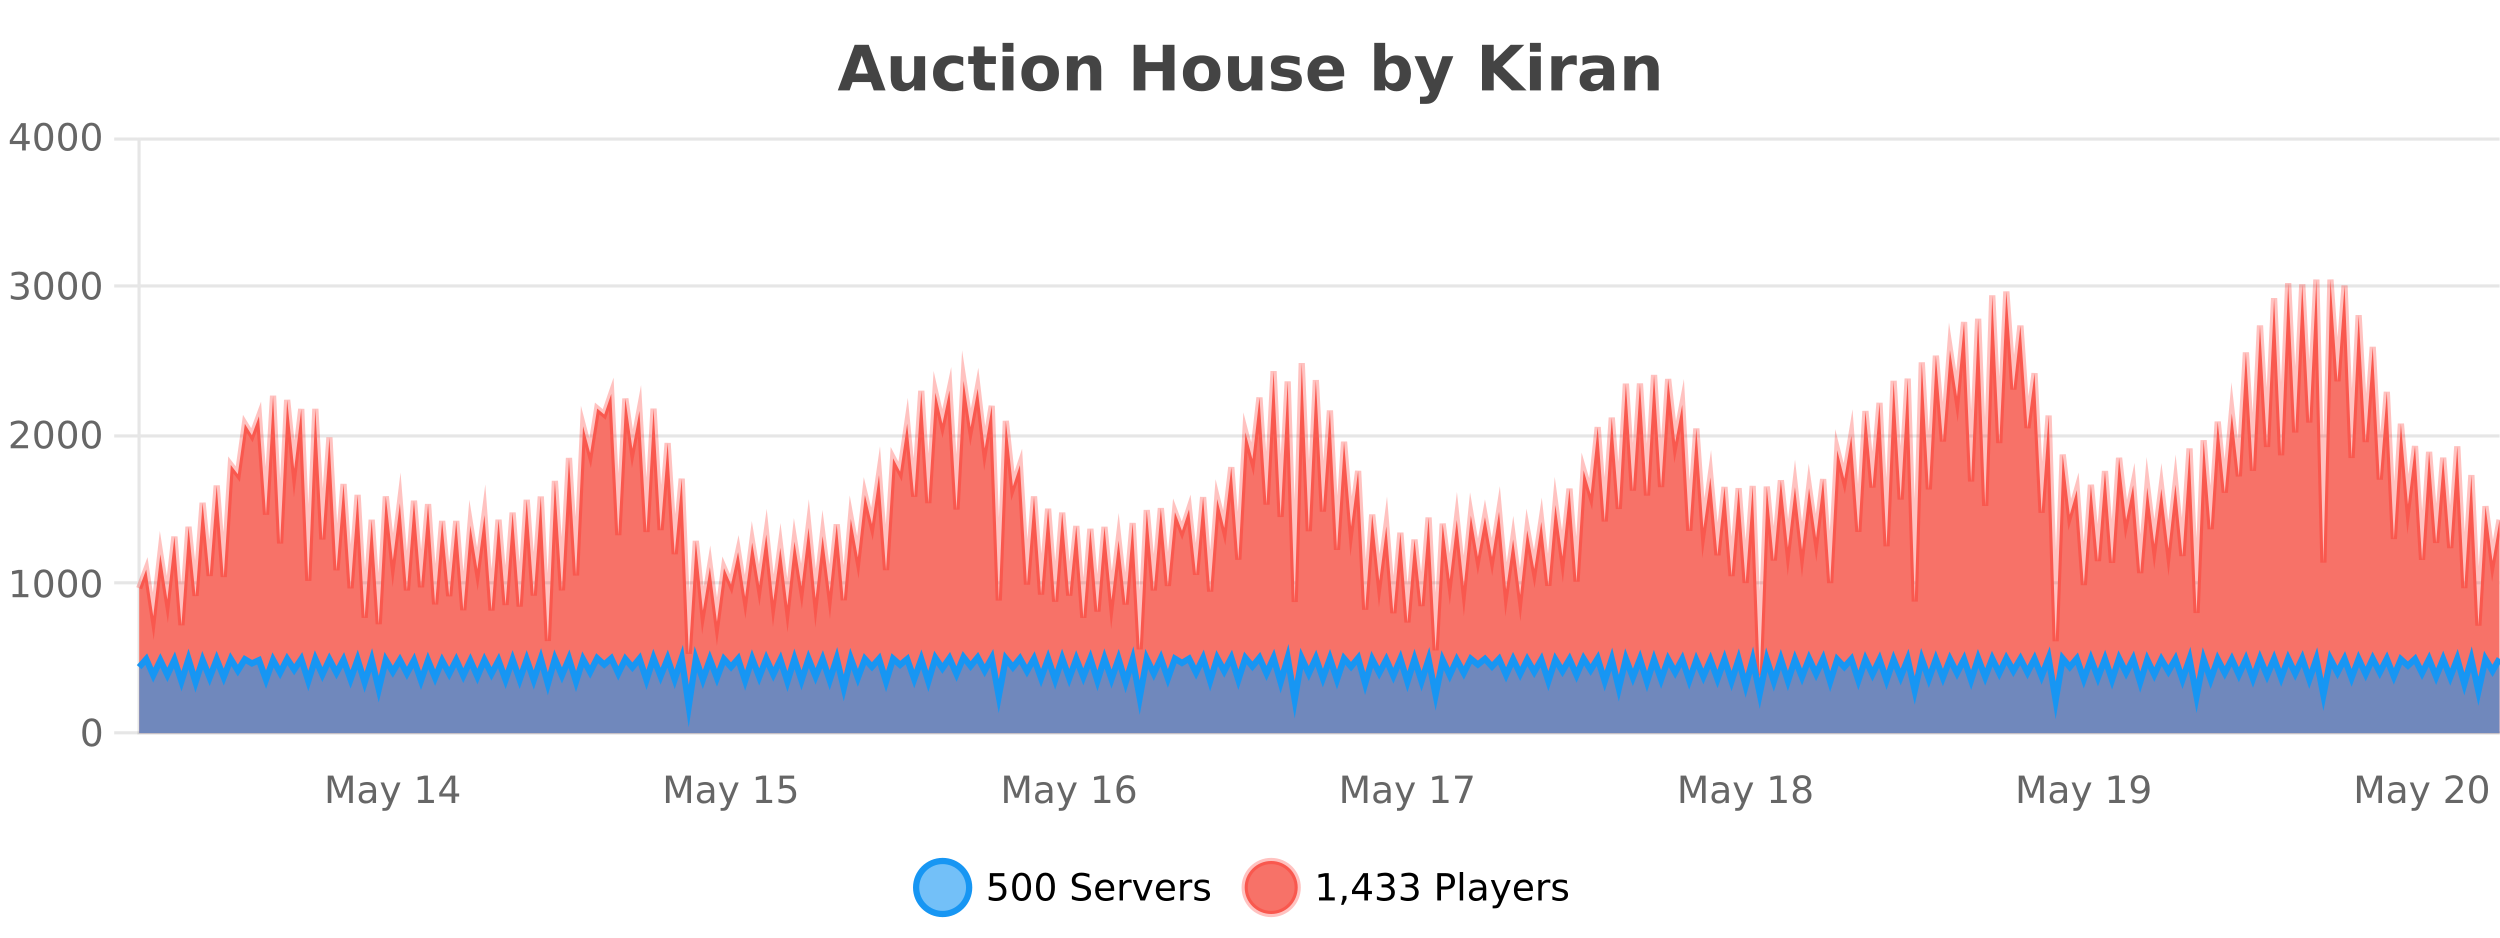
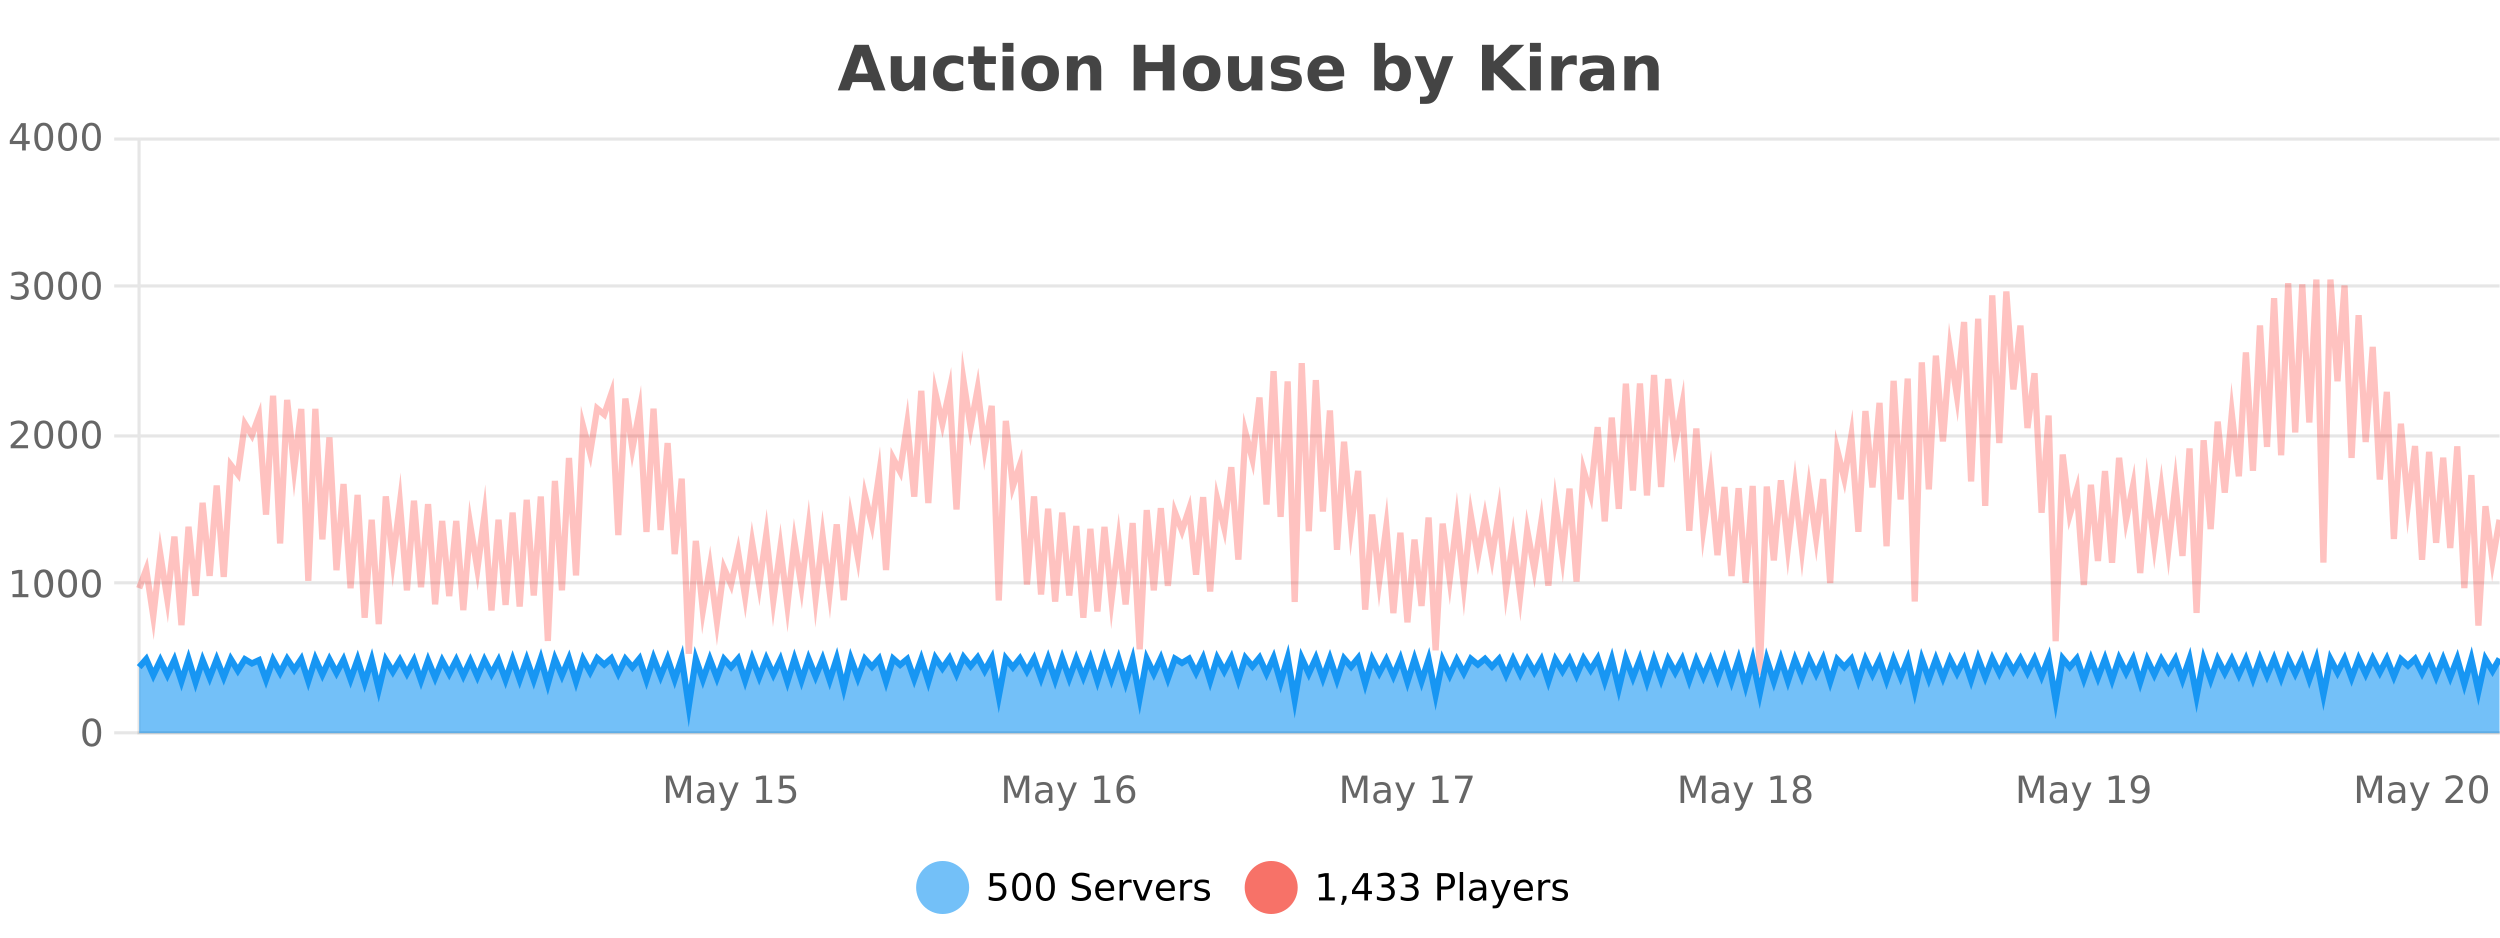
<svg xmlns="http://www.w3.org/2000/svg" width="800pt" height="300pt" viewBox="0 0 800 300" version="1.1">
  <defs>
    <clipPath id="clip1">
      <path d="M 264 263 L 339 263 L 339 300 L 264 300 Z M 264 263 " />
    </clipPath>
    <clipPath id="clip2">
-       <path d="M 370 263 L 444 263 L 444 300 L 370 300 Z M 370 263 " />
-     </clipPath>
+       </clipPath>
    <clipPath id="clip3">
      <path d="M 44.539 89 L 799.855 89 L 799.855 234.602 L 44.539 234.602 Z M 44.539 89 " />
    </clipPath>
    <clipPath id="clip4">
      <path d="M 43.539 61 L 800 61 L 800 235.602 L 43.539 235.602 Z M 43.539 61 " />
    </clipPath>
    <clipPath id="clip5">
      <path d="M 44.539 210 L 799.855 210 L 799.855 234.602 L 44.539 234.602 Z M 44.539 210 " />
    </clipPath>
    <clipPath id="clip6">
      <path d="M 43.539 182 L 800 182 L 800 235.602 L 43.539 235.602 Z M 43.539 182 " />
    </clipPath>
  </defs>
  <g id="surface2203521">
    <rect x="0" y="0" width="800" height="300" style="fill:rgb(100%,100%,100%);fill-opacity:1;stroke:none;" />
    <path style="fill:none;stroke-width:1;stroke-linecap:butt;stroke-linejoin:miter;stroke:rgb(0%,0%,0%);stroke-opacity:0.098;stroke-miterlimit:10;" d="M 45 234.5 L 799.855 234.5 " />
    <path style="fill:none;stroke-width:1;stroke-linecap:butt;stroke-linejoin:miter;stroke:rgb(0%,0%,0%);stroke-opacity:0.098;stroke-miterlimit:10;" d="M 36.539 234.5 L 44 234.5 " />
    <path style="fill:none;stroke-width:1;stroke-linecap:butt;stroke-linejoin:miter;stroke:rgb(0%,0%,0%);stroke-opacity:0.098;stroke-miterlimit:10;" d="M 45 186.5 L 799.855 186.5 " />
    <path style="fill:none;stroke-width:1;stroke-linecap:butt;stroke-linejoin:miter;stroke:rgb(0%,0%,0%);stroke-opacity:0.098;stroke-miterlimit:10;" d="M 36.539 186.5 L 44 186.5 " />
    <path style="fill:none;stroke-width:1;stroke-linecap:butt;stroke-linejoin:miter;stroke:rgb(0%,0%,0%);stroke-opacity:0.098;stroke-miterlimit:10;" d="M 45 139.5 L 799.855 139.5 " />
    <path style="fill:none;stroke-width:1;stroke-linecap:butt;stroke-linejoin:miter;stroke:rgb(0%,0%,0%);stroke-opacity:0.098;stroke-miterlimit:10;" d="M 36.539 139.5 L 44 139.5 " />
    <path style="fill:none;stroke-width:1;stroke-linecap:butt;stroke-linejoin:miter;stroke:rgb(0%,0%,0%);stroke-opacity:0.098;stroke-miterlimit:10;" d="M 45 91.5 L 799.855 91.5 " />
    <path style="fill:none;stroke-width:1;stroke-linecap:butt;stroke-linejoin:miter;stroke:rgb(0%,0%,0%);stroke-opacity:0.098;stroke-miterlimit:10;" d="M 36.539 91.5 L 44 91.5 " />
    <path style="fill:none;stroke-width:1;stroke-linecap:butt;stroke-linejoin:miter;stroke:rgb(0%,0%,0%);stroke-opacity:0.098;stroke-miterlimit:10;" d="M 45 44.5 L 799.855 44.5 " />
    <path style="fill:none;stroke-width:1;stroke-linecap:butt;stroke-linejoin:miter;stroke:rgb(0%,0%,0%);stroke-opacity:0.098;stroke-miterlimit:10;" d="M 36.539 44.5 L 44 44.5 " />
    <path style=" stroke:none;fill-rule:nonzero;fill:rgb(9.02%,58.824%,95.294%);fill-opacity:0.6;" d="M 310.129 284 C 310.129 288.688 306.328 292.484 301.645 292.484 C 296.957 292.484 293.16 288.688 293.16 284 C 293.16 279.312 296.957 275.516 301.645 275.516 C 306.328 275.516 310.129 279.312 310.129 284 Z M 310.129 284 " />
    <g clip-path="url(#clip1)" clip-rule="nonzero">
-       <path style="fill:none;stroke-width:2;stroke-linecap:butt;stroke-linejoin:miter;stroke:rgb(9.02%,58.824%,95.294%);stroke-opacity:1;stroke-miterlimit:10;" d="M 310.129 284 C 310.129 288.688 306.328 292.484 301.645 292.484 C 296.957 292.484 293.16 288.688 293.16 284 C 293.16 279.312 296.957 275.516 301.645 275.516 C 306.328 275.516 310.129 279.312 310.129 284 Z M 310.129 284 " />
-     </g>
+       </g>
    <path style=" stroke:none;fill-rule:nonzero;fill:rgb(0%,0%,0%);fill-opacity:1;" d="M 316.758 279.406 L 321.398 279.406 L 321.398 280.406 L 317.836 280.406 L 317.836 282.547 C 318.012 282.484 318.184 282.445 318.352 282.422 C 318.527 282.391 318.699 282.375 318.867 282.375 C 319.844 282.375 320.621 282.648 321.195 283.188 C 321.766 283.719 322.055 284.438 322.055 285.344 C 322.055 286.293 321.758 287.027 321.164 287.547 C 320.578 288.07 319.758 288.328 318.695 288.328 C 318.32 288.328 317.938 288.297 317.555 288.234 C 317.18 288.172 316.789 288.078 316.383 287.953 L 316.383 286.766 C 316.734 286.953 317.102 287.094 317.477 287.188 C 317.852 287.281 318.246 287.328 318.664 287.328 C 319.34 287.328 319.875 287.152 320.273 286.797 C 320.668 286.445 320.867 285.961 320.867 285.344 C 320.867 284.742 320.668 284.262 320.273 283.906 C 319.875 283.555 319.34 283.375 318.664 283.375 C 318.352 283.375 318.031 283.414 317.711 283.484 C 317.398 283.547 317.078 283.652 316.758 283.797 Z M 326.906 280.188 C 326.301 280.188 325.844 280.492 325.531 281.094 C 325.227 281.688 325.078 282.59 325.078 283.797 C 325.078 284.996 325.227 285.898 325.531 286.5 C 325.844 287.094 326.301 287.391 326.906 287.391 C 327.52 287.391 327.977 287.094 328.281 286.5 C 328.594 285.898 328.75 284.996 328.75 283.797 C 328.75 282.59 328.594 281.688 328.281 281.094 C 327.977 280.492 327.52 280.188 326.906 280.188 Z M 326.906 279.25 C 327.883 279.25 328.633 279.641 329.156 280.422 C 329.676 281.195 329.938 282.32 329.938 283.797 C 329.938 285.266 329.676 286.391 329.156 287.172 C 328.633 287.945 327.883 288.328 326.906 288.328 C 325.926 288.328 325.176 287.945 324.656 287.172 C 324.145 286.391 323.891 285.266 323.891 283.797 C 323.891 282.32 324.145 281.195 324.656 280.422 C 325.176 279.641 325.926 279.25 326.906 279.25 Z M 334.539 280.188 C 333.934 280.188 333.477 280.492 333.164 281.094 C 332.859 281.688 332.711 282.59 332.711 283.797 C 332.711 284.996 332.859 285.898 333.164 286.5 C 333.477 287.094 333.934 287.391 334.539 287.391 C 335.152 287.391 335.609 287.094 335.914 286.5 C 336.227 285.898 336.383 284.996 336.383 283.797 C 336.383 282.59 336.227 281.688 335.914 281.094 C 335.609 280.492 335.152 280.188 334.539 280.188 Z M 334.539 279.25 C 335.516 279.25 336.266 279.641 336.789 280.422 C 337.309 281.195 337.57 282.32 337.57 283.797 C 337.57 285.266 337.309 286.391 336.789 287.172 C 336.266 287.945 335.516 288.328 334.539 288.328 C 333.559 288.328 332.809 287.945 332.289 287.172 C 331.777 286.391 331.523 285.266 331.523 283.797 C 331.523 282.32 331.777 281.195 332.289 280.422 C 332.809 279.641 333.559 279.25 334.539 279.25 Z M 348.602 279.688 L 348.602 280.844 C 348.152 280.637 347.727 280.48 347.32 280.375 C 346.922 280.262 346.543 280.203 346.18 280.203 C 345.531 280.203 345.031 280.328 344.68 280.578 C 344.336 280.828 344.164 281.188 344.164 281.656 C 344.164 282.043 344.277 282.336 344.508 282.531 C 344.734 282.73 345.18 282.887 345.836 283 L 346.539 283.156 C 347.422 283.324 348.074 283.621 348.492 284.047 C 348.918 284.465 349.133 285.027 349.133 285.734 C 349.133 286.59 348.844 287.234 348.273 287.672 C 347.711 288.109 346.875 288.328 345.773 288.328 C 345.367 288.328 344.93 288.281 344.461 288.188 C 343.992 288.094 343.508 287.953 343.008 287.766 L 343.008 286.547 C 343.484 286.82 343.953 287.023 344.414 287.156 C 344.883 287.293 345.336 287.359 345.773 287.359 C 346.449 287.359 346.969 287.23 347.336 286.969 C 347.711 286.699 347.898 286.32 347.898 285.828 C 347.898 285.402 347.762 285.07 347.492 284.828 C 347.23 284.578 346.797 284.398 346.195 284.281 L 345.477 284.141 C 344.59 283.965 343.949 283.688 343.555 283.312 C 343.168 282.938 342.977 282.418 342.977 281.75 C 342.977 280.969 343.246 280.359 343.789 279.922 C 344.328 279.477 345.078 279.25 346.039 279.25 C 346.453 279.25 346.871 279.289 347.289 279.359 C 347.715 279.434 348.152 279.543 348.602 279.688 Z M 356.547 284.609 L 356.547 285.125 L 351.578 285.125 C 351.629 285.875 351.852 286.445 352.25 286.828 C 352.656 287.215 353.211 287.406 353.922 287.406 C 354.336 287.406 354.738 287.359 355.125 287.266 C 355.52 287.164 355.91 287.008 356.297 286.797 L 356.297 287.828 C 355.898 287.984 355.5 288.105 355.094 288.188 C 354.688 288.281 354.273 288.328 353.859 288.328 C 352.816 288.328 351.988 288.027 351.375 287.422 C 350.758 286.809 350.453 285.98 350.453 284.938 C 350.453 283.867 350.742 283.016 351.328 282.391 C 351.91 281.758 352.691 281.438 353.672 281.438 C 354.555 281.438 355.254 281.727 355.766 282.297 C 356.285 282.859 356.547 283.633 356.547 284.609 Z M 355.469 284.281 C 355.457 283.699 355.289 283.23 354.969 282.875 C 354.645 282.523 354.219 282.344 353.688 282.344 C 353.082 282.344 352.598 282.516 352.234 282.859 C 351.879 283.203 351.676 283.684 351.625 284.297 Z M 362.117 282.594 C 361.992 282.531 361.855 282.484 361.711 282.453 C 361.574 282.414 361.418 282.391 361.242 282.391 C 360.637 282.391 360.168 282.59 359.836 282.984 C 359.512 283.383 359.352 283.953 359.352 284.703 L 359.352 288.156 L 358.273 288.156 L 358.273 281.594 L 359.352 281.594 L 359.352 282.609 C 359.578 282.215 359.875 281.922 360.242 281.734 C 360.605 281.539 361.047 281.438 361.57 281.438 C 361.641 281.438 361.719 281.445 361.805 281.453 C 361.898 281.465 361.996 281.48 362.102 281.5 Z M 362.469 281.594 L 363.609 281.594 L 365.656 287.094 L 367.719 281.594 L 368.859 281.594 L 366.391 288.156 L 364.922 288.156 Z M 375.961 284.609 L 375.961 285.125 L 370.992 285.125 C 371.043 285.875 371.266 286.445 371.664 286.828 C 372.07 287.215 372.625 287.406 373.336 287.406 C 373.75 287.406 374.152 287.359 374.539 287.266 C 374.934 287.164 375.324 287.008 375.711 286.797 L 375.711 287.828 C 375.312 287.984 374.914 288.105 374.508 288.188 C 374.102 288.281 373.688 288.328 373.273 288.328 C 372.23 288.328 371.402 288.027 370.789 287.422 C 370.172 286.809 369.867 285.98 369.867 284.938 C 369.867 283.867 370.156 283.016 370.742 282.391 C 371.324 281.758 372.105 281.438 373.086 281.438 C 373.969 281.438 374.668 281.727 375.18 282.297 C 375.699 282.859 375.961 283.633 375.961 284.609 Z M 374.883 284.281 C 374.871 283.699 374.703 283.23 374.383 282.875 C 374.059 282.523 373.633 282.344 373.102 282.344 C 372.496 282.344 372.012 282.516 371.648 282.859 C 371.293 283.203 371.09 283.684 371.039 284.297 Z M 381.531 282.594 C 381.406 282.531 381.27 282.484 381.125 282.453 C 380.988 282.414 380.832 282.391 380.656 282.391 C 380.051 282.391 379.582 282.59 379.25 282.984 C 378.926 283.383 378.766 283.953 378.766 284.703 L 378.766 288.156 L 377.688 288.156 L 377.688 281.594 L 378.766 281.594 L 378.766 282.609 C 378.992 282.215 379.289 281.922 379.656 281.734 C 380.02 281.539 380.461 281.438 380.984 281.438 C 381.055 281.438 381.133 281.445 381.219 281.453 C 381.312 281.465 381.41 281.48 381.516 281.5 Z M 386.844 281.781 L 386.844 282.812 C 386.539 282.656 386.223 282.543 385.891 282.469 C 385.566 282.387 385.227 282.344 384.875 282.344 C 384.344 282.344 383.941 282.43 383.672 282.594 C 383.398 282.75 383.266 282.996 383.266 283.328 C 383.266 283.578 383.359 283.777 383.547 283.922 C 383.742 284.059 384.133 284.188 384.719 284.312 L 385.078 284.406 C 385.848 284.562 386.395 284.793 386.719 285.094 C 387.039 285.398 387.203 285.812 387.203 286.344 C 387.203 286.961 386.957 287.445 386.469 287.797 C 385.988 288.152 385.328 288.328 384.484 288.328 C 384.129 288.328 383.758 288.289 383.375 288.219 C 383 288.156 382.602 288.059 382.188 287.922 L 382.188 286.797 C 382.582 287.008 382.973 287.164 383.359 287.266 C 383.742 287.371 384.129 287.422 384.516 287.422 C 385.016 287.422 385.398 287.34 385.672 287.172 C 385.953 286.996 386.094 286.746 386.094 286.422 C 386.094 286.133 385.992 285.906 385.797 285.75 C 385.598 285.594 385.164 285.445 384.5 285.297 L 384.125 285.219 C 383.457 285.074 382.973 284.855 382.672 284.562 C 382.379 284.273 382.234 283.875 382.234 283.375 C 382.234 282.75 382.453 282.273 382.891 281.938 C 383.328 281.605 383.945 281.438 384.75 281.438 C 385.145 281.438 385.52 281.469 385.875 281.531 C 386.227 281.586 386.551 281.668 386.844 281.781 Z M 311.645 277.016 " />
    <path style=" stroke:none;fill-rule:nonzero;fill:rgb(96.863%,44.706%,40.784%);fill-opacity:1;" d="M 415.266 284 C 415.266 288.688 411.465 292.484 406.781 292.484 C 402.094 292.484 398.297 288.688 398.297 284 C 398.297 279.312 402.094 275.516 406.781 275.516 C 411.465 275.516 415.266 279.312 415.266 284 Z M 415.266 284 " />
    <g clip-path="url(#clip2)" clip-rule="nonzero">
      <path style="fill:none;stroke-width:2;stroke-linecap:butt;stroke-linejoin:miter;stroke:rgb(100%,4.706%,0%);stroke-opacity:0.247;stroke-miterlimit:10;" d="M 415.266 284 C 415.266 288.688 411.465 292.484 406.781 292.484 C 402.094 292.484 398.297 288.688 398.297 284 C 398.297 279.312 402.094 275.516 406.781 275.516 C 411.465 275.516 415.266 279.312 415.266 284 Z M 415.266 284 " />
    </g>
    <path style=" stroke:none;fill-rule:nonzero;fill:rgb(0%,0%,0%);fill-opacity:1;" d="M 422.078 287.156 L 424.016 287.156 L 424.016 280.484 L 421.906 280.906 L 421.906 279.828 L 424 279.406 L 425.188 279.406 L 425.188 287.156 L 427.125 287.156 L 427.125 288.156 L 422.078 288.156 Z M 429.637 286.672 L 430.871 286.672 L 430.871 287.672 L 429.918 289.547 L 429.152 289.547 L 429.637 287.672 Z M 436.578 280.438 L 433.594 285.109 L 436.578 285.109 Z M 436.266 279.406 L 437.766 279.406 L 437.766 285.109 L 439.016 285.109 L 439.016 286.094 L 437.766 286.094 L 437.766 288.156 L 436.578 288.156 L 436.578 286.094 L 432.641 286.094 L 432.641 284.953 Z M 444.555 283.438 C 445.117 283.562 445.555 283.82 445.867 284.203 C 446.188 284.578 446.352 285.047 446.352 285.609 C 446.352 286.477 446.055 287.148 445.461 287.625 C 444.867 288.094 444.023 288.328 442.93 288.328 C 442.562 288.328 442.184 288.289 441.789 288.219 C 441.402 288.148 441.008 288.039 440.602 287.891 L 440.602 286.75 C 440.922 286.938 441.277 287.086 441.664 287.188 C 442.059 287.281 442.469 287.328 442.898 287.328 C 443.637 287.328 444.199 287.184 444.586 286.891 C 444.98 286.602 445.18 286.172 445.18 285.609 C 445.18 285.102 444.996 284.699 444.633 284.406 C 444.266 284.117 443.766 283.969 443.133 283.969 L 442.102 283.969 L 442.102 283 L 443.18 283 C 443.75 283 444.195 282.887 444.508 282.656 C 444.82 282.418 444.977 282.078 444.977 281.641 C 444.977 281.195 444.812 280.852 444.492 280.609 C 444.18 280.371 443.727 280.25 443.133 280.25 C 442.797 280.25 442.445 280.289 442.07 280.359 C 441.703 280.422 441.297 280.527 440.852 280.672 L 440.852 279.625 C 441.309 279.5 441.73 279.406 442.117 279.344 C 442.512 279.281 442.883 279.25 443.227 279.25 C 444.133 279.25 444.844 279.453 445.367 279.859 C 445.887 280.266 446.148 280.82 446.148 281.516 C 446.148 282.008 446.008 282.418 445.727 282.75 C 445.453 283.086 445.062 283.312 444.555 283.438 Z M 452.188 283.438 C 452.75 283.562 453.188 283.82 453.5 284.203 C 453.82 284.578 453.984 285.047 453.984 285.609 C 453.984 286.477 453.688 287.148 453.094 287.625 C 452.5 288.094 451.656 288.328 450.562 288.328 C 450.195 288.328 449.816 288.289 449.422 288.219 C 449.035 288.148 448.641 288.039 448.234 287.891 L 448.234 286.75 C 448.555 286.938 448.91 287.086 449.297 287.188 C 449.691 287.281 450.102 287.328 450.531 287.328 C 451.27 287.328 451.832 287.184 452.219 286.891 C 452.613 286.602 452.812 286.172 452.812 285.609 C 452.812 285.102 452.629 284.699 452.266 284.406 C 451.898 284.117 451.398 283.969 450.766 283.969 L 449.734 283.969 L 449.734 283 L 450.812 283 C 451.383 283 451.828 282.887 452.141 282.656 C 452.453 282.418 452.609 282.078 452.609 281.641 C 452.609 281.195 452.445 280.852 452.125 280.609 C 451.812 280.371 451.359 280.25 450.766 280.25 C 450.43 280.25 450.078 280.289 449.703 280.359 C 449.336 280.422 448.93 280.527 448.484 280.672 L 448.484 279.625 C 448.941 279.5 449.363 279.406 449.75 279.344 C 450.145 279.281 450.516 279.25 450.859 279.25 C 451.766 279.25 452.477 279.453 453 279.859 C 453.52 280.266 453.781 280.82 453.781 281.516 C 453.781 282.008 453.641 282.418 453.359 282.75 C 453.086 283.086 452.695 283.312 452.188 283.438 Z M 461.125 280.375 L 461.125 283.672 L 462.609 283.672 C 463.16 283.672 463.586 283.531 463.891 283.25 C 464.191 282.961 464.344 282.547 464.344 282.016 C 464.344 281.496 464.191 281.094 463.891 280.812 C 463.586 280.523 463.16 280.375 462.609 280.375 Z M 459.938 279.406 L 462.609 279.406 C 463.598 279.406 464.344 279.633 464.844 280.078 C 465.344 280.516 465.594 281.164 465.594 282.016 C 465.594 282.883 465.344 283.539 464.844 283.984 C 464.344 284.422 463.598 284.641 462.609 284.641 L 461.125 284.641 L 461.125 288.156 L 459.938 288.156 Z M 467.125 279.031 L 468.203 279.031 L 468.203 288.156 L 467.125 288.156 Z M 473.445 284.859 C 472.578 284.859 471.977 284.961 471.633 285.156 C 471.297 285.355 471.133 285.695 471.133 286.172 C 471.133 286.559 471.258 286.867 471.508 287.094 C 471.766 287.312 472.109 287.422 472.539 287.422 C 473.141 287.422 473.621 287.215 473.977 286.797 C 474.34 286.371 474.523 285.805 474.523 285.094 L 474.523 284.859 Z M 475.602 284.406 L 475.602 288.156 L 474.523 288.156 L 474.523 287.156 C 474.273 287.555 473.965 287.852 473.602 288.047 C 473.234 288.234 472.789 288.328 472.258 288.328 C 471.578 288.328 471.043 288.141 470.648 287.766 C 470.25 287.383 470.055 286.875 470.055 286.25 C 470.055 285.512 470.297 284.953 470.789 284.578 C 471.289 284.203 472.027 284.016 473.008 284.016 L 474.523 284.016 L 474.523 283.906 C 474.523 283.406 474.355 283.023 474.023 282.75 C 473.699 282.48 473.246 282.344 472.664 282.344 C 472.289 282.344 471.918 282.391 471.555 282.484 C 471.199 282.578 470.859 282.715 470.539 282.891 L 470.539 281.891 C 470.934 281.734 471.312 281.621 471.68 281.547 C 472.055 281.477 472.418 281.438 472.773 281.438 C 473.719 281.438 474.43 281.684 474.898 282.172 C 475.367 282.664 475.602 283.406 475.602 284.406 Z M 480.547 288.766 C 480.242 289.547 479.945 290.055 479.656 290.297 C 479.363 290.535 478.977 290.656 478.5 290.656 L 477.641 290.656 L 477.641 289.75 L 478.266 289.75 C 478.566 289.75 478.797 289.676 478.953 289.531 C 479.117 289.395 479.301 289.066 479.5 288.547 L 479.703 288.047 L 477.047 281.594 L 478.188 281.594 L 480.234 286.719 L 482.297 281.594 L 483.438 281.594 Z M 490.539 284.609 L 490.539 285.125 L 485.57 285.125 C 485.621 285.875 485.844 286.445 486.242 286.828 C 486.648 287.215 487.203 287.406 487.914 287.406 C 488.328 287.406 488.73 287.359 489.117 287.266 C 489.512 287.164 489.902 287.008 490.289 286.797 L 490.289 287.828 C 489.891 287.984 489.492 288.105 489.086 288.188 C 488.68 288.281 488.266 288.328 487.852 288.328 C 486.809 288.328 485.98 288.027 485.367 287.422 C 484.75 286.809 484.445 285.98 484.445 284.938 C 484.445 283.867 484.734 283.016 485.32 282.391 C 485.902 281.758 486.684 281.438 487.664 281.438 C 488.547 281.438 489.246 281.727 489.758 282.297 C 490.277 282.859 490.539 283.633 490.539 284.609 Z M 489.461 284.281 C 489.449 283.699 489.281 283.23 488.961 282.875 C 488.637 282.523 488.211 282.344 487.68 282.344 C 487.074 282.344 486.59 282.516 486.227 282.859 C 485.871 283.203 485.668 283.684 485.617 284.297 Z M 496.109 282.594 C 495.984 282.531 495.848 282.484 495.703 282.453 C 495.566 282.414 495.41 282.391 495.234 282.391 C 494.629 282.391 494.16 282.59 493.828 282.984 C 493.504 283.383 493.344 283.953 493.344 284.703 L 493.344 288.156 L 492.266 288.156 L 492.266 281.594 L 493.344 281.594 L 493.344 282.609 C 493.57 282.215 493.867 281.922 494.234 281.734 C 494.598 281.539 495.039 281.438 495.562 281.438 C 495.633 281.438 495.711 281.445 495.797 281.453 C 495.891 281.465 495.988 281.48 496.094 281.5 Z M 501.418 281.781 L 501.418 282.812 C 501.113 282.656 500.797 282.543 500.465 282.469 C 500.141 282.387 499.801 282.344 499.449 282.344 C 498.918 282.344 498.516 282.43 498.246 282.594 C 497.973 282.75 497.84 282.996 497.84 283.328 C 497.84 283.578 497.934 283.777 498.121 283.922 C 498.316 284.059 498.707 284.188 499.293 284.312 L 499.652 284.406 C 500.422 284.562 500.969 284.793 501.293 285.094 C 501.613 285.398 501.777 285.812 501.777 286.344 C 501.777 286.961 501.531 287.445 501.043 287.797 C 500.562 288.152 499.902 288.328 499.059 288.328 C 498.703 288.328 498.332 288.289 497.949 288.219 C 497.574 288.156 497.176 288.059 496.762 287.922 L 496.762 286.797 C 497.156 287.008 497.547 287.164 497.934 287.266 C 498.316 287.371 498.703 287.422 499.09 287.422 C 499.59 287.422 499.973 287.34 500.246 287.172 C 500.527 286.996 500.668 286.746 500.668 286.422 C 500.668 286.133 500.566 285.906 500.371 285.75 C 500.172 285.594 499.738 285.445 499.074 285.297 L 498.699 285.219 C 498.031 285.074 497.547 284.855 497.246 284.562 C 496.953 284.273 496.809 283.875 496.809 283.375 C 496.809 282.75 497.027 282.273 497.465 281.938 C 497.902 281.605 498.52 281.438 499.324 281.438 C 499.719 281.438 500.094 281.469 500.449 281.531 C 500.801 281.586 501.125 281.668 501.418 281.781 Z M 416.781 277.016 " />
    <path style=" stroke:none;fill-rule:nonzero;fill:rgb(26.667%,26.667%,26.667%);fill-opacity:1;" d="M 278.688 26.266 L 272.812 26.266 L 271.875 28.922 L 268.094 28.922 L 273.5 14.344 L 277.984 14.344 L 283.375 28.922 L 279.609 28.922 Z M 273.75 23.562 L 277.734 23.562 L 275.75 17.766 Z M 285.039 24.656 L 285.039 17.984 L 288.555 17.984 L 288.555 19.078 C 288.555 19.672 288.547 20.418 288.539 21.312 C 288.539 22.211 288.539 22.805 288.539 23.094 C 288.539 23.98 288.559 24.617 288.602 25 C 288.652 25.387 288.73 25.668 288.836 25.844 C 288.98 26.074 289.168 26.25 289.398 26.375 C 289.625 26.5 289.891 26.562 290.195 26.562 C 290.922 26.562 291.496 26.281 291.914 25.719 C 292.328 25.156 292.539 24.383 292.539 23.391 L 292.539 17.984 L 296.039 17.984 L 296.039 28.922 L 292.539 28.922 L 292.539 27.344 C 292.008 27.98 291.445 28.449 290.852 28.75 C 290.266 29.051 289.621 29.203 288.914 29.203 C 287.652 29.203 286.688 28.82 286.023 28.047 C 285.367 27.266 285.039 26.137 285.039 24.656 Z M 308.234 18.328 L 308.234 21.172 C 307.766 20.852 307.289 20.609 306.812 20.453 C 306.332 20.297 305.832 20.219 305.312 20.219 C 304.344 20.219 303.582 20.508 303.031 21.078 C 302.488 21.641 302.219 22.438 302.219 23.469 C 302.219 24.492 302.488 25.289 303.031 25.859 C 303.582 26.422 304.344 26.703 305.312 26.703 C 305.863 26.703 306.383 26.625 306.875 26.469 C 307.363 26.305 307.816 26.059 308.234 25.734 L 308.234 28.594 C 307.691 28.805 307.141 28.953 306.578 29.047 C 306.016 29.148 305.445 29.203 304.875 29.203 C 302.906 29.203 301.363 28.699 300.25 27.688 C 299.133 26.68 298.578 25.273 298.578 23.469 C 298.578 21.656 299.133 20.246 300.25 19.234 C 301.363 18.227 302.906 17.719 304.875 17.719 C 305.445 17.719 306.008 17.773 306.562 17.875 C 307.125 17.969 307.68 18.121 308.234 18.328 Z M 315.07 14.875 L 315.07 17.984 L 318.68 17.984 L 318.68 20.484 L 315.07 20.484 L 315.07 25.125 C 315.07 25.637 315.168 25.98 315.367 26.156 C 315.574 26.336 315.977 26.422 316.57 26.422 L 318.367 26.422 L 318.367 28.922 L 315.367 28.922 C 313.992 28.922 313.012 28.637 312.43 28.062 C 311.855 27.48 311.57 26.5 311.57 25.125 L 311.57 20.484 L 309.836 20.484 L 309.836 17.984 L 311.57 17.984 L 311.57 14.875 Z M 320.82 17.984 L 324.305 17.984 L 324.305 28.922 L 320.82 28.922 Z M 320.82 13.719 L 324.305 13.719 L 324.305 16.578 L 320.82 16.578 Z M 332.879 20.219 C 332.098 20.219 331.504 20.5 331.098 21.062 C 330.691 21.617 330.488 22.418 330.488 23.469 C 330.488 24.512 330.691 25.312 331.098 25.875 C 331.504 26.43 332.098 26.703 332.879 26.703 C 333.637 26.703 334.215 26.43 334.613 25.875 C 335.02 25.312 335.223 24.512 335.223 23.469 C 335.223 22.418 335.02 21.617 334.613 21.062 C 334.215 20.5 333.637 20.219 332.879 20.219 Z M 332.879 17.719 C 334.754 17.719 336.215 18.23 337.27 19.25 C 338.332 20.262 338.863 21.668 338.863 23.469 C 338.863 25.262 338.332 26.668 337.27 27.688 C 336.215 28.699 334.754 29.203 332.879 29.203 C 330.98 29.203 329.504 28.699 328.441 27.688 C 327.379 26.668 326.848 25.262 326.848 23.469 C 326.848 21.668 327.379 20.262 328.441 19.25 C 329.504 18.23 330.98 17.719 332.879 17.719 Z M 352.398 22.266 L 352.398 28.922 L 348.883 28.922 L 348.883 23.828 C 348.883 22.883 348.859 22.23 348.82 21.875 C 348.777 21.512 348.703 21.246 348.602 21.078 C 348.465 20.852 348.277 20.672 348.039 20.547 C 347.809 20.422 347.543 20.359 347.242 20.359 C 346.512 20.359 345.938 20.641 345.523 21.203 C 345.105 21.766 344.898 22.547 344.898 23.547 L 344.898 28.922 L 341.414 28.922 L 341.414 17.984 L 344.898 17.984 L 344.898 19.578 C 345.43 18.945 345.992 18.477 346.586 18.172 C 347.18 17.871 347.828 17.719 348.539 17.719 C 349.809 17.719 350.766 18.109 351.414 18.891 C 352.07 19.664 352.398 20.789 352.398 22.266 Z M 362.773 14.344 L 366.523 14.344 L 366.523 19.891 L 372.07 19.891 L 372.07 14.344 L 375.836 14.344 L 375.836 28.922 L 372.07 28.922 L 372.07 22.734 L 366.523 22.734 L 366.523 28.922 L 362.773 28.922 Z M 384.559 20.219 C 383.777 20.219 383.184 20.5 382.777 21.062 C 382.371 21.617 382.168 22.418 382.168 23.469 C 382.168 24.512 382.371 25.312 382.777 25.875 C 383.184 26.43 383.777 26.703 384.559 26.703 C 385.316 26.703 385.895 26.43 386.293 25.875 C 386.699 25.312 386.902 24.512 386.902 23.469 C 386.902 22.418 386.699 21.617 386.293 21.062 C 385.895 20.5 385.316 20.219 384.559 20.219 Z M 384.559 17.719 C 386.434 17.719 387.895 18.23 388.949 19.25 C 390.012 20.262 390.543 21.668 390.543 23.469 C 390.543 25.262 390.012 26.668 388.949 27.688 C 387.895 28.699 386.434 29.203 384.559 29.203 C 382.66 29.203 381.184 28.699 380.121 27.688 C 379.059 26.668 378.527 25.262 378.527 23.469 C 378.527 21.668 379.059 20.262 380.121 19.25 C 381.184 18.23 382.66 17.719 384.559 17.719 Z M 392.969 24.656 L 392.969 17.984 L 396.484 17.984 L 396.484 19.078 C 396.484 19.672 396.477 20.418 396.469 21.312 C 396.469 22.211 396.469 22.805 396.469 23.094 C 396.469 23.98 396.488 24.617 396.531 25 C 396.582 25.387 396.66 25.668 396.766 25.844 C 396.91 26.074 397.098 26.25 397.328 26.375 C 397.555 26.5 397.82 26.562 398.125 26.562 C 398.852 26.562 399.426 26.281 399.844 25.719 C 400.258 25.156 400.469 24.383 400.469 23.391 L 400.469 17.984 L 403.969 17.984 L 403.969 28.922 L 400.469 28.922 L 400.469 27.344 C 399.938 27.98 399.375 28.449 398.781 28.75 C 398.195 29.051 397.551 29.203 396.844 29.203 C 395.582 29.203 394.617 28.82 393.953 28.047 C 393.297 27.266 392.969 26.137 392.969 24.656 Z M 415.867 18.328 L 415.867 20.984 C 415.125 20.672 414.406 20.438 413.711 20.281 C 413.012 20.125 412.352 20.047 411.727 20.047 C 411.07 20.047 410.578 20.133 410.258 20.297 C 409.934 20.465 409.773 20.719 409.773 21.062 C 409.773 21.344 409.891 21.559 410.133 21.703 C 410.383 21.852 410.82 21.961 411.445 22.031 L 412.07 22.125 C 413.859 22.355 415.062 22.73 415.68 23.25 C 416.293 23.773 416.602 24.59 416.602 25.703 C 416.602 26.871 416.168 27.746 415.305 28.328 C 414.449 28.914 413.172 29.203 411.477 29.203 C 410.746 29.203 409.996 29.145 409.227 29.031 C 408.453 28.918 407.664 28.746 406.852 28.516 L 406.852 25.859 C 407.547 26.203 408.262 26.461 408.992 26.625 C 409.719 26.793 410.465 26.875 411.227 26.875 C 411.914 26.875 412.43 26.781 412.773 26.594 C 413.117 26.406 413.289 26.125 413.289 25.75 C 413.289 25.438 413.168 25.211 412.93 25.062 C 412.688 24.906 412.215 24.789 411.508 24.703 L 410.898 24.625 C 409.336 24.43 408.242 24.07 407.617 23.547 C 406.992 23.016 406.68 22.215 406.68 21.141 C 406.68 19.984 407.074 19.125 407.867 18.562 C 408.668 18 409.887 17.719 411.523 17.719 C 412.168 17.719 412.844 17.773 413.555 17.875 C 414.262 17.969 415.031 18.121 415.867 18.328 Z M 430.145 23.422 L 430.145 24.422 L 421.973 24.422 C 422.055 25.246 422.352 25.859 422.863 26.266 C 423.371 26.672 424.082 26.875 424.988 26.875 C 425.727 26.875 426.48 26.766 427.254 26.547 C 428.023 26.328 428.816 26 429.629 25.562 L 429.629 28.25 C 428.805 28.562 427.977 28.797 427.145 28.953 C 426.32 29.117 425.496 29.203 424.676 29.203 C 422.695 29.203 421.152 28.703 420.051 27.703 C 418.957 26.695 418.41 25.281 418.41 23.469 C 418.41 21.68 418.945 20.273 420.02 19.25 C 421.102 18.23 422.586 17.719 424.473 17.719 C 426.191 17.719 427.566 18.242 428.598 19.281 C 429.629 20.312 430.145 21.695 430.145 23.422 Z M 426.551 22.266 C 426.551 21.602 426.355 21.062 425.973 20.656 C 425.586 20.25 425.082 20.047 424.457 20.047 C 423.777 20.047 423.227 20.242 422.801 20.625 C 422.383 21 422.121 21.547 422.02 22.266 Z M 445.578 26.672 C 446.328 26.672 446.898 26.402 447.297 25.859 C 447.691 25.309 447.891 24.512 447.891 23.469 C 447.891 22.43 447.691 21.637 447.297 21.094 C 446.898 20.543 446.328 20.266 445.578 20.266 C 444.828 20.266 444.25 20.543 443.844 21.094 C 443.445 21.637 443.25 22.43 443.25 23.469 C 443.25 24.5 443.445 25.293 443.844 25.844 C 444.25 26.398 444.828 26.672 445.578 26.672 Z M 443.25 19.578 C 443.738 18.945 444.273 18.477 444.859 18.172 C 445.441 17.871 446.113 17.719 446.875 17.719 C 448.227 17.719 449.336 18.258 450.203 19.328 C 451.066 20.402 451.5 21.781 451.5 23.469 C 451.5 25.148 451.066 26.523 450.203 27.594 C 449.336 28.668 448.227 29.203 446.875 29.203 C 446.113 29.203 445.441 29.051 444.859 28.75 C 444.273 28.449 443.738 27.98 443.25 27.344 L 443.25 28.922 L 439.766 28.922 L 439.766 13.719 L 443.25 13.719 Z M 452.645 17.984 L 456.129 17.984 L 459.082 25.406 L 461.582 17.984 L 465.066 17.984 L 460.473 29.953 C 460.012 31.172 459.473 32.02 458.848 32.5 C 458.23 32.988 457.426 33.234 456.426 33.234 L 454.395 33.234 L 454.395 30.938 L 455.488 30.938 C 456.082 30.938 456.512 30.844 456.785 30.656 C 457.055 30.469 457.262 30.129 457.41 29.641 L 457.52 29.344 Z M 474.238 14.344 L 477.988 14.344 L 477.988 19.656 L 483.41 14.344 L 487.77 14.344 L 480.754 21.25 L 488.504 28.922 L 483.785 28.922 L 477.988 23.172 L 477.988 28.922 L 474.238 28.922 Z M 489.578 17.984 L 493.062 17.984 L 493.062 28.922 L 489.578 28.922 Z M 489.578 13.719 L 493.062 13.719 L 493.062 16.578 L 489.578 16.578 Z M 504.562 20.969 C 504.25 20.824 503.941 20.719 503.641 20.656 C 503.336 20.586 503.035 20.547 502.734 20.547 C 501.828 20.547 501.129 20.836 500.641 21.406 C 500.16 21.98 499.922 22.805 499.922 23.875 L 499.922 28.922 L 496.438 28.922 L 496.438 17.984 L 499.922 17.984 L 499.922 19.781 C 500.367 19.062 500.883 18.543 501.469 18.219 C 502.051 17.887 502.75 17.719 503.562 17.719 C 503.688 17.719 503.816 17.727 503.953 17.734 C 504.086 17.746 504.285 17.766 504.547 17.797 Z M 511.188 24 C 510.457 24 509.91 24.125 509.547 24.375 C 509.18 24.617 509 24.98 509 25.469 C 509 25.906 509.145 26.25 509.438 26.5 C 509.738 26.75 510.148 26.875 510.672 26.875 C 511.328 26.875 511.879 26.641 512.328 26.172 C 512.785 25.703 513.016 25.117 513.016 24.406 L 513.016 24 Z M 516.531 22.688 L 516.531 28.922 L 513.016 28.922 L 513.016 27.297 C 512.547 27.965 512.016 28.449 511.422 28.75 C 510.836 29.051 510.125 29.203 509.281 29.203 C 508.156 29.203 507.238 28.875 506.531 28.219 C 505.82 27.555 505.469 26.695 505.469 25.641 C 505.469 24.359 505.906 23.422 506.781 22.828 C 507.664 22.227 509.055 21.922 510.953 21.922 L 513.016 21.922 L 513.016 21.641 C 513.016 21.09 512.797 20.688 512.359 20.438 C 511.922 20.18 511.238 20.047 510.312 20.047 C 509.562 20.047 508.863 20.125 508.219 20.281 C 507.57 20.43 506.973 20.648 506.422 20.938 L 506.422 18.281 C 507.172 18.094 507.922 17.953 508.672 17.859 C 509.43 17.766 510.191 17.719 510.953 17.719 C 512.922 17.719 514.344 18.109 515.219 18.891 C 516.094 19.664 516.531 20.93 516.531 22.688 Z M 530.781 22.266 L 530.781 28.922 L 527.266 28.922 L 527.266 23.828 C 527.266 22.883 527.242 22.23 527.203 21.875 C 527.16 21.512 527.086 21.246 526.984 21.078 C 526.848 20.852 526.66 20.672 526.422 20.547 C 526.191 20.422 525.926 20.359 525.625 20.359 C 524.895 20.359 524.32 20.641 523.906 21.203 C 523.488 21.766 523.281 22.547 523.281 23.547 L 523.281 28.922 L 519.797 28.922 L 519.797 17.984 L 523.281 17.984 L 523.281 19.578 C 523.812 18.945 524.375 18.477 524.969 18.172 C 525.562 17.871 526.211 17.719 526.922 17.719 C 528.191 17.719 529.148 18.109 529.797 18.891 C 530.453 19.664 530.781 20.789 530.781 22.266 Z M 268 10.359 " />
    <path style="fill:none;stroke-width:1;stroke-linecap:butt;stroke-linejoin:miter;stroke:rgb(0%,0%,0%);stroke-opacity:0.098;stroke-miterlimit:10;" d="M 44 234.5 L 800 234.5 " />
-     <path style=" stroke:none;fill-rule:nonzero;fill:rgb(40%,40%,40%);fill-opacity:1;" d="M 104.879 248.203 L 106.645 248.203 L 108.879 254.156 L 111.129 248.203 L 112.895 248.203 L 112.895 256.953 L 111.738 256.953 L 111.738 249.266 L 109.473 255.266 L 108.285 255.266 L 106.035 249.266 L 106.035 256.953 L 104.879 256.953 Z M 118.172 253.656 C 117.305 253.656 116.703 253.758 116.359 253.953 C 116.023 254.152 115.859 254.492 115.859 254.969 C 115.859 255.355 115.984 255.664 116.234 255.891 C 116.492 256.109 116.836 256.219 117.266 256.219 C 117.867 256.219 118.348 256.012 118.703 255.594 C 119.066 255.168 119.25 254.602 119.25 253.891 L 119.25 253.656 Z M 120.328 253.203 L 120.328 256.953 L 119.25 256.953 L 119.25 255.953 C 119 256.352 118.691 256.648 118.328 256.844 C 117.961 257.031 117.516 257.125 116.984 257.125 C 116.305 257.125 115.77 256.938 115.375 256.562 C 114.977 256.18 114.781 255.672 114.781 255.047 C 114.781 254.309 115.023 253.75 115.516 253.375 C 116.016 253 116.754 252.812 117.734 252.812 L 119.25 252.812 L 119.25 252.703 C 119.25 252.203 119.082 251.82 118.75 251.547 C 118.426 251.277 117.973 251.141 117.391 251.141 C 117.016 251.141 116.645 251.188 116.281 251.281 C 115.926 251.375 115.586 251.512 115.266 251.688 L 115.266 250.688 C 115.66 250.531 116.039 250.418 116.406 250.344 C 116.781 250.273 117.145 250.234 117.5 250.234 C 118.445 250.234 119.156 250.48 119.625 250.969 C 120.094 251.461 120.328 252.203 120.328 253.203 Z M 125.273 257.562 C 124.969 258.344 124.672 258.852 124.383 259.094 C 124.09 259.332 123.703 259.453 123.227 259.453 L 122.367 259.453 L 122.367 258.547 L 122.992 258.547 C 123.293 258.547 123.523 258.473 123.68 258.328 C 123.844 258.191 124.027 257.863 124.227 257.344 L 124.43 256.844 L 121.773 250.391 L 122.914 250.391 L 124.961 255.516 L 127.023 250.391 L 128.164 250.391 Z M 133.812 255.953 L 135.75 255.953 L 135.75 249.281 L 133.641 249.703 L 133.641 248.625 L 135.734 248.203 L 136.922 248.203 L 136.922 255.953 L 138.859 255.953 L 138.859 256.953 L 133.812 256.953 Z M 144.496 249.234 L 141.512 253.906 L 144.496 253.906 Z M 144.184 248.203 L 145.684 248.203 L 145.684 253.906 L 146.934 253.906 L 146.934 254.891 L 145.684 254.891 L 145.684 256.953 L 144.496 256.953 L 144.496 254.891 L 140.559 254.891 L 140.559 253.75 Z M 103.707 245.816 " />
    <path style=" stroke:none;fill-rule:nonzero;fill:rgb(40%,40%,40%);fill-opacity:1;" d="M 213.105 248.203 L 214.871 248.203 L 217.105 254.156 L 219.355 248.203 L 221.121 248.203 L 221.121 256.953 L 219.965 256.953 L 219.965 249.266 L 217.699 255.266 L 216.512 255.266 L 214.262 249.266 L 214.262 256.953 L 213.105 256.953 Z M 226.398 253.656 C 225.531 253.656 224.93 253.758 224.586 253.953 C 224.25 254.152 224.086 254.492 224.086 254.969 C 224.086 255.355 224.211 255.664 224.461 255.891 C 224.719 256.109 225.062 256.219 225.492 256.219 C 226.094 256.219 226.574 256.012 226.93 255.594 C 227.293 255.168 227.477 254.602 227.477 253.891 L 227.477 253.656 Z M 228.555 253.203 L 228.555 256.953 L 227.477 256.953 L 227.477 255.953 C 227.227 256.352 226.918 256.648 226.555 256.844 C 226.188 257.031 225.742 257.125 225.211 257.125 C 224.531 257.125 223.996 256.938 223.602 256.562 C 223.203 256.18 223.008 255.672 223.008 255.047 C 223.008 254.309 223.25 253.75 223.742 253.375 C 224.242 253 224.98 252.812 225.961 252.812 L 227.477 252.812 L 227.477 252.703 C 227.477 252.203 227.309 251.82 226.977 251.547 C 226.652 251.277 226.199 251.141 225.617 251.141 C 225.242 251.141 224.871 251.188 224.508 251.281 C 224.152 251.375 223.812 251.512 223.492 251.688 L 223.492 250.688 C 223.887 250.531 224.266 250.418 224.633 250.344 C 225.008 250.273 225.371 250.234 225.727 250.234 C 226.672 250.234 227.383 250.48 227.852 250.969 C 228.32 251.461 228.555 252.203 228.555 253.203 Z M 233.5 257.562 C 233.195 258.344 232.898 258.852 232.609 259.094 C 232.316 259.332 231.93 259.453 231.453 259.453 L 230.594 259.453 L 230.594 258.547 L 231.219 258.547 C 231.52 258.547 231.75 258.473 231.906 258.328 C 232.07 258.191 232.254 257.863 232.453 257.344 L 232.656 256.844 L 230 250.391 L 231.141 250.391 L 233.188 255.516 L 235.25 250.391 L 236.391 250.391 Z M 242.039 255.953 L 243.977 255.953 L 243.977 249.281 L 241.867 249.703 L 241.867 248.625 L 243.961 248.203 L 245.148 248.203 L 245.148 255.953 L 247.086 255.953 L 247.086 256.953 L 242.039 256.953 Z M 249.488 248.203 L 254.129 248.203 L 254.129 249.203 L 250.566 249.203 L 250.566 251.344 C 250.742 251.281 250.914 251.242 251.082 251.219 C 251.258 251.188 251.43 251.172 251.598 251.172 C 252.574 251.172 253.352 251.445 253.926 251.984 C 254.496 252.516 254.785 253.234 254.785 254.141 C 254.785 255.09 254.488 255.824 253.895 256.344 C 253.309 256.867 252.488 257.125 251.426 257.125 C 251.051 257.125 250.668 257.094 250.285 257.031 C 249.91 256.969 249.52 256.875 249.113 256.75 L 249.113 255.562 C 249.465 255.75 249.832 255.891 250.207 255.984 C 250.582 256.078 250.977 256.125 251.395 256.125 C 252.07 256.125 252.605 255.949 253.004 255.594 C 253.398 255.242 253.598 254.758 253.598 254.141 C 253.598 253.539 253.398 253.059 253.004 252.703 C 252.605 252.352 252.07 252.172 251.395 252.172 C 251.082 252.172 250.762 252.211 250.441 252.281 C 250.129 252.344 249.809 252.449 249.488 252.594 Z M 211.934 245.816 " />
    <path style=" stroke:none;fill-rule:nonzero;fill:rgb(40%,40%,40%);fill-opacity:1;" d="M 321.328 248.203 L 323.094 248.203 L 325.328 254.156 L 327.578 248.203 L 329.344 248.203 L 329.344 256.953 L 328.188 256.953 L 328.188 249.266 L 325.922 255.266 L 324.734 255.266 L 322.484 249.266 L 322.484 256.953 L 321.328 256.953 Z M 334.617 253.656 C 333.75 253.656 333.148 253.758 332.805 253.953 C 332.469 254.152 332.305 254.492 332.305 254.969 C 332.305 255.355 332.43 255.664 332.68 255.891 C 332.938 256.109 333.281 256.219 333.711 256.219 C 334.312 256.219 334.793 256.012 335.148 255.594 C 335.512 255.168 335.695 254.602 335.695 253.891 L 335.695 253.656 Z M 336.773 253.203 L 336.773 256.953 L 335.695 256.953 L 335.695 255.953 C 335.445 256.352 335.137 256.648 334.773 256.844 C 334.406 257.031 333.961 257.125 333.43 257.125 C 332.75 257.125 332.215 256.938 331.82 256.562 C 331.422 256.18 331.227 255.672 331.227 255.047 C 331.227 254.309 331.469 253.75 331.961 253.375 C 332.461 253 333.199 252.812 334.18 252.812 L 335.695 252.812 L 335.695 252.703 C 335.695 252.203 335.527 251.82 335.195 251.547 C 334.871 251.277 334.418 251.141 333.836 251.141 C 333.461 251.141 333.09 251.188 332.727 251.281 C 332.371 251.375 332.031 251.512 331.711 251.688 L 331.711 250.688 C 332.105 250.531 332.484 250.418 332.852 250.344 C 333.227 250.273 333.59 250.234 333.945 250.234 C 334.891 250.234 335.602 250.48 336.07 250.969 C 336.539 251.461 336.773 252.203 336.773 253.203 Z M 341.723 257.562 C 341.418 258.344 341.121 258.852 340.832 259.094 C 340.539 259.332 340.152 259.453 339.676 259.453 L 338.816 259.453 L 338.816 258.547 L 339.441 258.547 C 339.742 258.547 339.973 258.473 340.129 258.328 C 340.293 258.191 340.477 257.863 340.676 257.344 L 340.879 256.844 L 338.223 250.391 L 339.363 250.391 L 341.41 255.516 L 343.473 250.391 L 344.613 250.391 Z M 350.266 255.953 L 352.203 255.953 L 352.203 249.281 L 350.094 249.703 L 350.094 248.625 L 352.188 248.203 L 353.375 248.203 L 353.375 255.953 L 355.312 255.953 L 355.312 256.953 L 350.266 256.953 Z M 360.383 252.109 C 359.852 252.109 359.43 252.293 359.117 252.656 C 358.805 253.023 358.648 253.516 358.648 254.141 C 358.648 254.777 358.805 255.277 359.117 255.641 C 359.43 256.008 359.852 256.188 360.383 256.188 C 360.914 256.188 361.328 256.008 361.633 255.641 C 361.945 255.277 362.102 254.777 362.102 254.141 C 362.102 253.516 361.945 253.023 361.633 252.656 C 361.328 252.293 360.914 252.109 360.383 252.109 Z M 362.727 248.391 L 362.727 249.469 C 362.422 249.336 362.121 249.23 361.82 249.156 C 361.516 249.086 361.219 249.047 360.93 249.047 C 360.148 249.047 359.547 249.312 359.133 249.844 C 358.727 250.367 358.492 251.156 358.43 252.219 C 358.656 251.887 358.945 251.633 359.289 251.453 C 359.641 251.266 360.027 251.172 360.445 251.172 C 361.32 251.172 362.012 251.438 362.523 251.969 C 363.031 252.5 363.289 253.227 363.289 254.141 C 363.289 255.047 363.023 255.773 362.492 256.312 C 361.961 256.855 361.258 257.125 360.383 257.125 C 359.359 257.125 358.586 256.742 358.055 255.969 C 357.523 255.188 357.258 254.062 357.258 252.594 C 357.258 251.211 357.586 250.105 358.242 249.281 C 358.898 248.461 359.777 248.047 360.883 248.047 C 361.172 248.047 361.469 248.078 361.773 248.141 C 362.074 248.195 362.391 248.277 362.727 248.391 Z M 320.156 245.816 " />
    <path style=" stroke:none;fill-rule:nonzero;fill:rgb(40%,40%,40%);fill-opacity:1;" d="M 429.551 248.203 L 431.316 248.203 L 433.551 254.156 L 435.801 248.203 L 437.566 248.203 L 437.566 256.953 L 436.41 256.953 L 436.41 249.266 L 434.145 255.266 L 432.957 255.266 L 430.707 249.266 L 430.707 256.953 L 429.551 256.953 Z M 442.844 253.656 C 441.977 253.656 441.375 253.758 441.031 253.953 C 440.695 254.152 440.531 254.492 440.531 254.969 C 440.531 255.355 440.656 255.664 440.906 255.891 C 441.164 256.109 441.508 256.219 441.938 256.219 C 442.539 256.219 443.02 256.012 443.375 255.594 C 443.738 255.168 443.922 254.602 443.922 253.891 L 443.922 253.656 Z M 445 253.203 L 445 256.953 L 443.922 256.953 L 443.922 255.953 C 443.672 256.352 443.363 256.648 443 256.844 C 442.633 257.031 442.188 257.125 441.656 257.125 C 440.977 257.125 440.441 256.938 440.047 256.562 C 439.648 256.18 439.453 255.672 439.453 255.047 C 439.453 254.309 439.695 253.75 440.188 253.375 C 440.688 253 441.426 252.812 442.406 252.812 L 443.922 252.812 L 443.922 252.703 C 443.922 252.203 443.754 251.82 443.422 251.547 C 443.098 251.277 442.645 251.141 442.062 251.141 C 441.688 251.141 441.316 251.188 440.953 251.281 C 440.598 251.375 440.258 251.512 439.938 251.688 L 439.938 250.688 C 440.332 250.531 440.711 250.418 441.078 250.344 C 441.453 250.273 441.816 250.234 442.172 250.234 C 443.117 250.234 443.828 250.48 444.297 250.969 C 444.766 251.461 445 252.203 445 253.203 Z M 449.945 257.562 C 449.641 258.344 449.344 258.852 449.055 259.094 C 448.762 259.332 448.375 259.453 447.898 259.453 L 447.039 259.453 L 447.039 258.547 L 447.664 258.547 C 447.965 258.547 448.195 258.473 448.352 258.328 C 448.516 258.191 448.699 257.863 448.898 257.344 L 449.102 256.844 L 446.445 250.391 L 447.586 250.391 L 449.633 255.516 L 451.695 250.391 L 452.836 250.391 Z M 458.484 255.953 L 460.422 255.953 L 460.422 249.281 L 458.312 249.703 L 458.312 248.625 L 460.406 248.203 L 461.594 248.203 L 461.594 255.953 L 463.531 255.953 L 463.531 256.953 L 458.484 256.953 Z M 465.621 248.203 L 471.246 248.203 L 471.246 248.703 L 468.074 256.953 L 466.84 256.953 L 469.824 249.203 L 465.621 249.203 Z M 428.379 245.816 " />
    <path style=" stroke:none;fill-rule:nonzero;fill:rgb(40%,40%,40%);fill-opacity:1;" d="M 537.777 248.203 L 539.543 248.203 L 541.777 254.156 L 544.027 248.203 L 545.793 248.203 L 545.793 256.953 L 544.637 256.953 L 544.637 249.266 L 542.371 255.266 L 541.184 255.266 L 538.934 249.266 L 538.934 256.953 L 537.777 256.953 Z M 551.07 253.656 C 550.203 253.656 549.602 253.758 549.258 253.953 C 548.922 254.152 548.758 254.492 548.758 254.969 C 548.758 255.355 548.883 255.664 549.133 255.891 C 549.391 256.109 549.734 256.219 550.164 256.219 C 550.766 256.219 551.246 256.012 551.602 255.594 C 551.965 255.168 552.148 254.602 552.148 253.891 L 552.148 253.656 Z M 553.227 253.203 L 553.227 256.953 L 552.148 256.953 L 552.148 255.953 C 551.898 256.352 551.59 256.648 551.227 256.844 C 550.859 257.031 550.414 257.125 549.883 257.125 C 549.203 257.125 548.668 256.938 548.273 256.562 C 547.875 256.18 547.68 255.672 547.68 255.047 C 547.68 254.309 547.922 253.75 548.414 253.375 C 548.914 253 549.652 252.812 550.633 252.812 L 552.148 252.812 L 552.148 252.703 C 552.148 252.203 551.98 251.82 551.648 251.547 C 551.324 251.277 550.871 251.141 550.289 251.141 C 549.914 251.141 549.543 251.188 549.18 251.281 C 548.824 251.375 548.484 251.512 548.164 251.688 L 548.164 250.688 C 548.559 250.531 548.938 250.418 549.305 250.344 C 549.68 250.273 550.043 250.234 550.398 250.234 C 551.344 250.234 552.055 250.48 552.523 250.969 C 552.992 251.461 553.227 252.203 553.227 253.203 Z M 558.172 257.562 C 557.867 258.344 557.57 258.852 557.281 259.094 C 556.988 259.332 556.602 259.453 556.125 259.453 L 555.266 259.453 L 555.266 258.547 L 555.891 258.547 C 556.191 258.547 556.422 258.473 556.578 258.328 C 556.742 258.191 556.926 257.863 557.125 257.344 L 557.328 256.844 L 554.672 250.391 L 555.812 250.391 L 557.859 255.516 L 559.922 250.391 L 561.062 250.391 Z M 566.711 255.953 L 568.648 255.953 L 568.648 249.281 L 566.539 249.703 L 566.539 248.625 L 568.633 248.203 L 569.82 248.203 L 569.82 255.953 L 571.758 255.953 L 571.758 256.953 L 566.711 256.953 Z M 576.676 252.797 C 576.113 252.797 575.668 252.949 575.348 253.25 C 575.023 253.555 574.863 253.965 574.863 254.484 C 574.863 255.016 575.023 255.434 575.348 255.734 C 575.668 256.039 576.113 256.188 576.676 256.188 C 577.238 256.188 577.68 256.039 578.004 255.734 C 578.324 255.434 578.488 255.016 578.488 254.484 C 578.488 253.965 578.324 253.555 578.004 253.25 C 577.691 252.949 577.246 252.797 576.676 252.797 Z M 575.488 252.297 C 574.988 252.172 574.59 251.938 574.301 251.594 C 574.02 251.242 573.879 250.812 573.879 250.312 C 573.879 249.617 574.129 249.062 574.629 248.656 C 575.129 248.25 575.809 248.047 576.676 248.047 C 577.551 248.047 578.23 248.25 578.723 248.656 C 579.223 249.062 579.473 249.617 579.473 250.312 C 579.473 250.812 579.332 251.242 579.051 251.594 C 578.77 251.938 578.371 252.172 577.863 252.297 C 578.434 252.434 578.879 252.695 579.191 253.078 C 579.512 253.465 579.676 253.934 579.676 254.484 C 579.676 255.34 579.414 255.996 578.895 256.453 C 578.383 256.902 577.645 257.125 576.676 257.125 C 575.715 257.125 574.977 256.902 574.457 256.453 C 573.934 255.996 573.676 255.34 573.676 254.484 C 573.676 253.934 573.836 253.465 574.16 253.078 C 574.48 252.695 574.926 252.434 575.488 252.297 Z M 575.066 250.422 C 575.066 250.883 575.207 251.234 575.488 251.484 C 575.77 251.734 576.164 251.859 576.676 251.859 C 577.184 251.859 577.582 251.734 577.863 251.484 C 578.152 251.234 578.301 250.883 578.301 250.422 C 578.301 249.977 578.152 249.625 577.863 249.375 C 577.582 249.117 577.184 248.984 576.676 248.984 C 576.164 248.984 575.77 249.117 575.488 249.375 C 575.207 249.625 575.066 249.977 575.066 250.422 Z M 536.605 245.816 " />
    <path style=" stroke:none;fill-rule:nonzero;fill:rgb(40%,40%,40%);fill-opacity:1;" d="M 646 248.203 L 647.766 248.203 L 650 254.156 L 652.25 248.203 L 654.016 248.203 L 654.016 256.953 L 652.859 256.953 L 652.859 249.266 L 650.594 255.266 L 649.406 255.266 L 647.156 249.266 L 647.156 256.953 L 646 256.953 Z M 659.289 253.656 C 658.422 253.656 657.82 253.758 657.477 253.953 C 657.141 254.152 656.977 254.492 656.977 254.969 C 656.977 255.355 657.102 255.664 657.352 255.891 C 657.609 256.109 657.953 256.219 658.383 256.219 C 658.984 256.219 659.465 256.012 659.82 255.594 C 660.184 255.168 660.367 254.602 660.367 253.891 L 660.367 253.656 Z M 661.445 253.203 L 661.445 256.953 L 660.367 256.953 L 660.367 255.953 C 660.117 256.352 659.809 256.648 659.445 256.844 C 659.078 257.031 658.633 257.125 658.102 257.125 C 657.422 257.125 656.887 256.938 656.492 256.562 C 656.094 256.18 655.898 255.672 655.898 255.047 C 655.898 254.309 656.141 253.75 656.633 253.375 C 657.133 253 657.871 252.812 658.852 252.812 L 660.367 252.812 L 660.367 252.703 C 660.367 252.203 660.199 251.82 659.867 251.547 C 659.543 251.277 659.09 251.141 658.508 251.141 C 658.133 251.141 657.762 251.188 657.398 251.281 C 657.043 251.375 656.703 251.512 656.383 251.688 L 656.383 250.688 C 656.777 250.531 657.156 250.418 657.523 250.344 C 657.898 250.273 658.262 250.234 658.617 250.234 C 659.562 250.234 660.273 250.48 660.742 250.969 C 661.211 251.461 661.445 252.203 661.445 253.203 Z M 666.395 257.562 C 666.09 258.344 665.793 258.852 665.504 259.094 C 665.211 259.332 664.824 259.453 664.348 259.453 L 663.488 259.453 L 663.488 258.547 L 664.113 258.547 C 664.414 258.547 664.645 258.473 664.801 258.328 C 664.965 258.191 665.148 257.863 665.348 257.344 L 665.551 256.844 L 662.895 250.391 L 664.035 250.391 L 666.082 255.516 L 668.145 250.391 L 669.285 250.391 Z M 674.938 255.953 L 676.875 255.953 L 676.875 249.281 L 674.766 249.703 L 674.766 248.625 L 676.859 248.203 L 678.047 248.203 L 678.047 255.953 L 679.984 255.953 L 679.984 256.953 L 674.938 256.953 Z M 682.398 256.766 L 682.398 255.688 C 682.699 255.836 683 255.945 683.305 256.016 C 683.605 256.09 683.906 256.125 684.211 256.125 C 684.992 256.125 685.586 255.867 685.992 255.344 C 686.406 254.812 686.641 254.012 686.695 252.938 C 686.477 253.281 686.188 253.543 685.836 253.719 C 685.492 253.898 685.105 253.984 684.68 253.984 C 683.805 253.984 683.109 253.727 682.602 253.203 C 682.09 252.672 681.836 251.945 681.836 251.016 C 681.836 250.121 682.102 249.402 682.633 248.859 C 683.164 248.32 683.871 248.047 684.758 248.047 C 685.766 248.047 686.539 248.438 687.07 249.219 C 687.609 249.992 687.883 251.117 687.883 252.594 C 687.883 253.969 687.555 255.07 686.898 255.891 C 686.242 256.715 685.359 257.125 684.258 257.125 C 683.953 257.125 683.652 257.094 683.352 257.031 C 683.047 256.977 682.73 256.891 682.398 256.766 Z M 684.758 253.062 C 685.289 253.062 685.711 252.883 686.023 252.516 C 686.336 252.152 686.492 251.652 686.492 251.016 C 686.492 250.391 686.336 249.898 686.023 249.531 C 685.711 249.168 685.289 248.984 684.758 248.984 C 684.227 248.984 683.805 249.168 683.492 249.531 C 683.188 249.898 683.039 250.391 683.039 251.016 C 683.039 251.652 683.188 252.152 683.492 252.516 C 683.805 252.883 684.227 253.062 684.758 253.062 Z M 644.828 245.816 " />
    <path style=" stroke:none;fill-rule:nonzero;fill:rgb(40%,40%,40%);fill-opacity:1;" d="M 754.227 248.203 L 755.992 248.203 L 758.227 254.156 L 760.477 248.203 L 762.242 248.203 L 762.242 256.953 L 761.086 256.953 L 761.086 249.266 L 758.82 255.266 L 757.633 255.266 L 755.383 249.266 L 755.383 256.953 L 754.227 256.953 Z M 767.516 253.656 C 766.648 253.656 766.047 253.758 765.703 253.953 C 765.367 254.152 765.203 254.492 765.203 254.969 C 765.203 255.355 765.328 255.664 765.578 255.891 C 765.836 256.109 766.18 256.219 766.609 256.219 C 767.211 256.219 767.691 256.012 768.047 255.594 C 768.41 255.168 768.594 254.602 768.594 253.891 L 768.594 253.656 Z M 769.672 253.203 L 769.672 256.953 L 768.594 256.953 L 768.594 255.953 C 768.344 256.352 768.035 256.648 767.672 256.844 C 767.305 257.031 766.859 257.125 766.328 257.125 C 765.648 257.125 765.113 256.938 764.719 256.562 C 764.32 256.18 764.125 255.672 764.125 255.047 C 764.125 254.309 764.367 253.75 764.859 253.375 C 765.359 253 766.098 252.812 767.078 252.812 L 768.594 252.812 L 768.594 252.703 C 768.594 252.203 768.426 251.82 768.094 251.547 C 767.77 251.277 767.316 251.141 766.734 251.141 C 766.359 251.141 765.988 251.188 765.625 251.281 C 765.27 251.375 764.93 251.512 764.609 251.688 L 764.609 250.688 C 765.004 250.531 765.383 250.418 765.75 250.344 C 766.125 250.273 766.488 250.234 766.844 250.234 C 767.789 250.234 768.5 250.48 768.969 250.969 C 769.438 251.461 769.672 252.203 769.672 253.203 Z M 774.621 257.562 C 774.316 258.344 774.02 258.852 773.73 259.094 C 773.438 259.332 773.051 259.453 772.574 259.453 L 771.715 259.453 L 771.715 258.547 L 772.34 258.547 C 772.641 258.547 772.871 258.473 773.027 258.328 C 773.191 258.191 773.375 257.863 773.574 257.344 L 773.777 256.844 L 771.121 250.391 L 772.262 250.391 L 774.309 255.516 L 776.371 250.391 L 777.512 250.391 Z M 783.977 255.953 L 788.117 255.953 L 788.117 256.953 L 782.555 256.953 L 782.555 255.953 C 783 255.496 783.609 254.875 784.383 254.094 C 785.164 253.305 785.652 252.793 785.852 252.562 C 786.234 252.148 786.5 251.793 786.648 251.5 C 786.805 251.199 786.883 250.906 786.883 250.625 C 786.883 250.156 786.715 249.777 786.383 249.484 C 786.059 249.195 785.637 249.047 785.117 249.047 C 784.742 249.047 784.344 249.109 783.93 249.234 C 783.523 249.359 783.086 249.559 782.617 249.828 L 782.617 248.625 C 783.094 248.438 783.539 248.297 783.945 248.203 C 784.359 248.102 784.742 248.047 785.086 248.047 C 785.992 248.047 786.715 248.277 787.258 248.734 C 787.797 249.184 788.07 249.789 788.07 250.547 C 788.07 250.902 788 251.242 787.867 251.562 C 787.73 251.887 787.484 252.266 787.133 252.703 C 787.027 252.82 786.715 253.148 786.195 253.688 C 785.672 254.23 784.934 254.984 783.977 255.953 Z M 793.125 248.984 C 792.52 248.984 792.062 249.289 791.75 249.891 C 791.445 250.484 791.297 251.387 791.297 252.594 C 791.297 253.793 791.445 254.695 791.75 255.297 C 792.062 255.891 792.52 256.188 793.125 256.188 C 793.738 256.188 794.195 255.891 794.5 255.297 C 794.812 254.695 794.969 253.793 794.969 252.594 C 794.969 251.387 794.812 250.484 794.5 249.891 C 794.195 249.289 793.738 248.984 793.125 248.984 Z M 793.125 248.047 C 794.102 248.047 794.852 248.438 795.375 249.219 C 795.895 249.992 796.156 251.117 796.156 252.594 C 796.156 254.062 795.895 255.188 795.375 255.969 C 794.852 256.742 794.102 257.125 793.125 257.125 C 792.145 257.125 791.395 256.742 790.875 255.969 C 790.363 255.188 790.109 254.062 790.109 252.594 C 790.109 251.117 790.363 249.992 790.875 249.219 C 791.395 248.438 792.145 248.047 793.125 248.047 Z M 753.055 245.816 " />
    <path style="fill:none;stroke-width:1;stroke-linecap:butt;stroke-linejoin:miter;stroke:rgb(0%,0%,0%);stroke-opacity:0.098;stroke-miterlimit:10;" d="M 44.5 44 L 44.5 235 " />
    <path style=" stroke:none;fill-rule:nonzero;fill:rgb(40%,40%,40%);fill-opacity:1;" d="M 29.352 230.789 C 28.746 230.789 28.289 231.094 27.977 231.695 C 27.672 232.289 27.523 233.191 27.523 234.398 C 27.523 235.598 27.672 236.5 27.977 237.102 C 28.289 237.695 28.746 237.992 29.352 237.992 C 29.965 237.992 30.422 237.695 30.727 237.102 C 31.039 236.5 31.195 235.598 31.195 234.398 C 31.195 233.191 31.039 232.289 30.727 231.695 C 30.422 231.094 29.965 230.789 29.352 230.789 Z M 29.352 229.852 C 30.328 229.852 31.078 230.242 31.602 231.023 C 32.121 231.797 32.383 232.922 32.383 234.398 C 32.383 235.867 32.121 236.992 31.602 237.773 C 31.078 238.547 30.328 238.93 29.352 238.93 C 28.371 238.93 27.621 238.547 27.102 237.773 C 26.59 236.992 26.336 235.867 26.336 234.398 C 26.336 232.922 26.59 231.797 27.102 231.023 C 27.621 230.242 28.371 229.852 29.352 229.852 Z M 25.539 227.617 " />
-     <path style=" stroke:none;fill-rule:nonzero;fill:rgb(40%,40%,40%);fill-opacity:1;" d="M 4.023 190.102 L 5.961 190.102 L 5.961 183.43 L 3.852 183.852 L 3.852 182.773 L 5.945 182.352 L 7.133 182.352 L 7.133 190.102 L 9.07 190.102 L 9.07 191.102 L 4.023 191.102 Z M 13.984 183.133 C 13.379 183.133 12.922 183.438 12.609 184.039 C 12.305 184.633 12.156 185.535 12.156 186.742 C 12.156 187.941 12.305 188.844 12.609 189.445 C 12.922 190.039 13.379 190.336 13.984 190.336 C 14.598 190.336 15.055 190.039 15.359 189.445 C 15.672 188.844 15.828 187.941 15.828 186.742 C 15.828 185.535 15.672 184.633 15.359 184.039 C 15.055 183.438 14.598 183.133 13.984 183.133 Z M 13.984 182.195 C 14.961 182.195 15.711 182.586 16.234 183.367 C 16.754 184.141 17.016 185.266 17.016 186.742 C 17.016 188.211 16.754 189.336 16.234 190.117 C 15.711 190.891 14.961 191.273 13.984 191.273 C 13.004 191.273 12.254 190.891 11.734 190.117 C 11.223 189.336 10.969 188.211 10.969 186.742 C 10.969 185.266 11.223 184.141 11.734 183.367 C 12.254 182.586 13.004 182.195 13.984 182.195 Z M 21.621 183.133 C 21.016 183.133 20.559 183.438 20.246 184.039 C 19.941 184.633 19.793 185.535 19.793 186.742 C 19.793 187.941 19.941 188.844 20.246 189.445 C 20.559 190.039 21.016 190.336 21.621 190.336 C 22.234 190.336 22.691 190.039 22.996 189.445 C 23.309 188.844 23.465 187.941 23.465 186.742 C 23.465 185.535 23.309 184.633 22.996 184.039 C 22.691 183.438 22.234 183.133 21.621 183.133 Z M 21.621 182.195 C 22.598 182.195 23.348 182.586 23.871 183.367 C 24.391 184.141 24.652 185.266 24.652 186.742 C 24.652 188.211 24.391 189.336 23.871 190.117 C 23.348 190.891 22.598 191.273 21.621 191.273 C 20.641 191.273 19.891 190.891 19.371 190.117 C 18.859 189.336 18.605 188.211 18.605 186.742 C 18.605 185.266 18.859 184.141 19.371 183.367 C 19.891 182.586 20.641 182.195 21.621 182.195 Z M 29.258 183.133 C 28.652 183.133 28.195 183.438 27.883 184.039 C 27.578 184.633 27.43 185.535 27.43 186.742 C 27.43 187.941 27.578 188.844 27.883 189.445 C 28.195 190.039 28.652 190.336 29.258 190.336 C 29.871 190.336 30.328 190.039 30.633 189.445 C 30.945 188.844 31.102 187.941 31.102 186.742 C 31.102 185.535 30.945 184.633 30.633 184.039 C 30.328 183.438 29.871 183.133 29.258 183.133 Z M 29.258 182.195 C 30.234 182.195 30.984 182.586 31.508 183.367 C 32.027 184.141 32.289 185.266 32.289 186.742 C 32.289 188.211 32.027 189.336 31.508 190.117 C 30.984 190.891 30.234 191.273 29.258 191.273 C 28.277 191.273 27.527 190.891 27.008 190.117 C 26.496 189.336 26.242 188.211 26.242 186.742 C 26.242 185.266 26.496 184.141 27.008 183.367 C 27.527 182.586 28.277 182.195 29.258 182.195 Z M 2.539 179.965 " />
+     <path style=" stroke:none;fill-rule:nonzero;fill:rgb(40%,40%,40%);fill-opacity:1;" d="M 4.023 190.102 L 5.961 190.102 L 5.961 183.43 L 3.852 183.852 L 3.852 182.773 L 5.945 182.352 L 7.133 182.352 L 7.133 190.102 L 9.07 190.102 L 9.07 191.102 L 4.023 191.102 Z M 13.984 183.133 C 13.379 183.133 12.922 183.438 12.609 184.039 C 12.305 184.633 12.156 185.535 12.156 186.742 C 12.156 187.941 12.305 188.844 12.609 189.445 C 12.922 190.039 13.379 190.336 13.984 190.336 C 14.598 190.336 15.055 190.039 15.359 189.445 C 15.672 188.844 15.828 187.941 15.828 186.742 C 15.055 183.438 14.598 183.133 13.984 183.133 Z M 13.984 182.195 C 14.961 182.195 15.711 182.586 16.234 183.367 C 16.754 184.141 17.016 185.266 17.016 186.742 C 17.016 188.211 16.754 189.336 16.234 190.117 C 15.711 190.891 14.961 191.273 13.984 191.273 C 13.004 191.273 12.254 190.891 11.734 190.117 C 11.223 189.336 10.969 188.211 10.969 186.742 C 10.969 185.266 11.223 184.141 11.734 183.367 C 12.254 182.586 13.004 182.195 13.984 182.195 Z M 21.621 183.133 C 21.016 183.133 20.559 183.438 20.246 184.039 C 19.941 184.633 19.793 185.535 19.793 186.742 C 19.793 187.941 19.941 188.844 20.246 189.445 C 20.559 190.039 21.016 190.336 21.621 190.336 C 22.234 190.336 22.691 190.039 22.996 189.445 C 23.309 188.844 23.465 187.941 23.465 186.742 C 23.465 185.535 23.309 184.633 22.996 184.039 C 22.691 183.438 22.234 183.133 21.621 183.133 Z M 21.621 182.195 C 22.598 182.195 23.348 182.586 23.871 183.367 C 24.391 184.141 24.652 185.266 24.652 186.742 C 24.652 188.211 24.391 189.336 23.871 190.117 C 23.348 190.891 22.598 191.273 21.621 191.273 C 20.641 191.273 19.891 190.891 19.371 190.117 C 18.859 189.336 18.605 188.211 18.605 186.742 C 18.605 185.266 18.859 184.141 19.371 183.367 C 19.891 182.586 20.641 182.195 21.621 182.195 Z M 29.258 183.133 C 28.652 183.133 28.195 183.438 27.883 184.039 C 27.578 184.633 27.43 185.535 27.43 186.742 C 27.43 187.941 27.578 188.844 27.883 189.445 C 28.195 190.039 28.652 190.336 29.258 190.336 C 29.871 190.336 30.328 190.039 30.633 189.445 C 30.945 188.844 31.102 187.941 31.102 186.742 C 31.102 185.535 30.945 184.633 30.633 184.039 C 30.328 183.438 29.871 183.133 29.258 183.133 Z M 29.258 182.195 C 30.234 182.195 30.984 182.586 31.508 183.367 C 32.027 184.141 32.289 185.266 32.289 186.742 C 32.289 188.211 32.027 189.336 31.508 190.117 C 30.984 190.891 30.234 191.273 29.258 191.273 C 28.277 191.273 27.527 190.891 27.008 190.117 C 26.496 189.336 26.242 188.211 26.242 186.742 C 26.242 185.266 26.496 184.141 27.008 183.367 C 27.527 182.586 28.277 182.195 29.258 182.195 Z M 2.539 179.965 " />
    <path style=" stroke:none;fill-rule:nonzero;fill:rgb(40%,40%,40%);fill-opacity:1;" d="M 4.836 142.453 L 8.977 142.453 L 8.977 143.453 L 3.414 143.453 L 3.414 142.453 C 3.859 141.996 4.469 141.375 5.242 140.594 C 6.023 139.805 6.512 139.293 6.711 139.062 C 7.094 138.648 7.359 138.293 7.508 138 C 7.664 137.699 7.742 137.406 7.742 137.125 C 7.742 136.656 7.574 136.277 7.242 135.984 C 6.918 135.695 6.496 135.547 5.977 135.547 C 5.602 135.547 5.203 135.609 4.789 135.734 C 4.383 135.859 3.945 136.059 3.477 136.328 L 3.477 135.125 C 3.953 134.938 4.398 134.797 4.805 134.703 C 5.219 134.602 5.602 134.547 5.945 134.547 C 6.852 134.547 7.574 134.777 8.117 135.234 C 8.656 135.684 8.93 136.289 8.93 137.047 C 8.93 137.402 8.859 137.742 8.727 138.062 C 8.59 138.387 8.344 138.766 7.992 139.203 C 7.887 139.32 7.574 139.648 7.055 140.188 C 6.531 140.73 5.793 141.484 4.836 142.453 Z M 13.984 135.484 C 13.379 135.484 12.922 135.789 12.609 136.391 C 12.305 136.984 12.156 137.887 12.156 139.094 C 12.156 140.293 12.305 141.195 12.609 141.797 C 12.922 142.391 13.379 142.688 13.984 142.688 C 14.598 142.688 15.055 142.391 15.359 141.797 C 15.672 141.195 15.828 140.293 15.828 139.094 C 15.828 137.887 15.672 136.984 15.359 136.391 C 15.055 135.789 14.598 135.484 13.984 135.484 Z M 13.984 134.547 C 14.961 134.547 15.711 134.938 16.234 135.719 C 16.754 136.492 17.016 137.617 17.016 139.094 C 17.016 140.562 16.754 141.688 16.234 142.469 C 15.711 143.242 14.961 143.625 13.984 143.625 C 13.004 143.625 12.254 143.242 11.734 142.469 C 11.223 141.688 10.969 140.562 10.969 139.094 C 10.969 137.617 11.223 136.492 11.734 135.719 C 12.254 134.938 13.004 134.547 13.984 134.547 Z M 21.621 135.484 C 21.016 135.484 20.559 135.789 20.246 136.391 C 19.941 136.984 19.793 137.887 19.793 139.094 C 19.793 140.293 19.941 141.195 20.246 141.797 C 20.559 142.391 21.016 142.688 21.621 142.688 C 22.234 142.688 22.691 142.391 22.996 141.797 C 23.309 141.195 23.465 140.293 23.465 139.094 C 23.465 137.887 23.309 136.984 22.996 136.391 C 22.691 135.789 22.234 135.484 21.621 135.484 Z M 21.621 134.547 C 22.598 134.547 23.348 134.938 23.871 135.719 C 24.391 136.492 24.652 137.617 24.652 139.094 C 24.652 140.562 24.391 141.688 23.871 142.469 C 23.348 143.242 22.598 143.625 21.621 143.625 C 20.641 143.625 19.891 143.242 19.371 142.469 C 18.859 141.688 18.605 140.562 18.605 139.094 C 18.605 137.617 18.859 136.492 19.371 135.719 C 19.891 134.938 20.641 134.547 21.621 134.547 Z M 29.258 135.484 C 28.652 135.484 28.195 135.789 27.883 136.391 C 27.578 136.984 27.43 137.887 27.43 139.094 C 27.43 140.293 27.578 141.195 27.883 141.797 C 28.195 142.391 28.652 142.688 29.258 142.688 C 29.871 142.688 30.328 142.391 30.633 141.797 C 30.945 141.195 31.102 140.293 31.102 139.094 C 31.102 137.887 30.945 136.984 30.633 136.391 C 30.328 135.789 29.871 135.484 29.258 135.484 Z M 29.258 134.547 C 30.234 134.547 30.984 134.938 31.508 135.719 C 32.027 136.492 32.289 137.617 32.289 139.094 C 32.289 140.562 32.027 141.688 31.508 142.469 C 30.984 143.242 30.234 143.625 29.258 143.625 C 28.277 143.625 27.527 143.242 27.008 142.469 C 26.496 141.688 26.242 140.562 26.242 139.094 C 26.242 137.617 26.496 136.492 27.008 135.719 C 27.527 134.938 28.277 134.547 29.258 134.547 Z M 2.539 132.316 " />
    <path style=" stroke:none;fill-rule:nonzero;fill:rgb(40%,40%,40%);fill-opacity:1;" d="M 7.414 91.086 C 7.977 91.211 8.414 91.469 8.727 91.852 C 9.047 92.227 9.211 92.695 9.211 93.258 C 9.211 94.125 8.914 94.797 8.32 95.273 C 7.727 95.742 6.883 95.977 5.789 95.977 C 5.422 95.977 5.043 95.938 4.648 95.867 C 4.262 95.797 3.867 95.688 3.461 95.539 L 3.461 94.398 C 3.781 94.586 4.137 94.734 4.523 94.836 C 4.918 94.93 5.328 94.977 5.758 94.977 C 6.496 94.977 7.059 94.832 7.445 94.539 C 7.84 94.25 8.039 93.82 8.039 93.258 C 8.039 92.75 7.855 92.348 7.492 92.055 C 7.125 91.766 6.625 91.617 5.992 91.617 L 4.961 91.617 L 4.961 90.648 L 6.039 90.648 C 6.609 90.648 7.055 90.535 7.367 90.305 C 7.68 90.066 7.836 89.727 7.836 89.289 C 7.836 88.844 7.672 88.5 7.352 88.258 C 7.039 88.02 6.586 87.898 5.992 87.898 C 5.656 87.898 5.305 87.938 4.93 88.008 C 4.562 88.07 4.156 88.176 3.711 88.32 L 3.711 87.273 C 4.168 87.148 4.59 87.055 4.977 86.992 C 5.371 86.93 5.742 86.898 6.086 86.898 C 6.992 86.898 7.703 87.102 8.227 87.508 C 8.746 87.914 9.008 88.469 9.008 89.164 C 9.008 89.656 8.867 90.066 8.586 90.398 C 8.312 90.734 7.922 90.961 7.414 91.086 Z M 13.984 87.836 C 13.379 87.836 12.922 88.141 12.609 88.742 C 12.305 89.336 12.156 90.238 12.156 91.445 C 12.156 92.645 12.305 93.547 12.609 94.148 C 12.922 94.742 13.379 95.039 13.984 95.039 C 14.598 95.039 15.055 94.742 15.359 94.148 C 15.672 93.547 15.828 92.645 15.828 91.445 C 15.828 90.238 15.672 89.336 15.359 88.742 C 15.055 88.141 14.598 87.836 13.984 87.836 Z M 13.984 86.898 C 14.961 86.898 15.711 87.289 16.234 88.07 C 16.754 88.844 17.016 89.969 17.016 91.445 C 17.016 92.914 16.754 94.039 16.234 94.82 C 15.711 95.594 14.961 95.977 13.984 95.977 C 13.004 95.977 12.254 95.594 11.734 94.82 C 11.223 94.039 10.969 92.914 10.969 91.445 C 10.969 89.969 11.223 88.844 11.734 88.07 C 12.254 87.289 13.004 86.898 13.984 86.898 Z M 21.621 87.836 C 21.016 87.836 20.559 88.141 20.246 88.742 C 19.941 89.336 19.793 90.238 19.793 91.445 C 19.793 92.645 19.941 93.547 20.246 94.148 C 20.559 94.742 21.016 95.039 21.621 95.039 C 22.234 95.039 22.691 94.742 22.996 94.148 C 23.309 93.547 23.465 92.645 23.465 91.445 C 23.465 90.238 23.309 89.336 22.996 88.742 C 22.691 88.141 22.234 87.836 21.621 87.836 Z M 21.621 86.898 C 22.598 86.898 23.348 87.289 23.871 88.07 C 24.391 88.844 24.652 89.969 24.652 91.445 C 24.652 92.914 24.391 94.039 23.871 94.82 C 23.348 95.594 22.598 95.977 21.621 95.977 C 20.641 95.977 19.891 95.594 19.371 94.82 C 18.859 94.039 18.605 92.914 18.605 91.445 C 18.605 89.969 18.859 88.844 19.371 88.07 C 19.891 87.289 20.641 86.898 21.621 86.898 Z M 29.258 87.836 C 28.652 87.836 28.195 88.141 27.883 88.742 C 27.578 89.336 27.43 90.238 27.43 91.445 C 27.43 92.645 27.578 93.547 27.883 94.148 C 28.195 94.742 28.652 95.039 29.258 95.039 C 29.871 95.039 30.328 94.742 30.633 94.148 C 30.945 93.547 31.102 92.645 31.102 91.445 C 31.102 90.238 30.945 89.336 30.633 88.742 C 30.328 88.141 29.871 87.836 29.258 87.836 Z M 29.258 86.898 C 30.234 86.898 30.984 87.289 31.508 88.07 C 32.027 88.844 32.289 89.969 32.289 91.445 C 32.289 92.914 32.027 94.039 31.508 94.82 C 30.984 95.594 30.234 95.977 29.258 95.977 C 28.277 95.977 27.527 95.594 27.008 94.82 C 26.496 94.039 26.242 92.914 26.242 91.445 C 26.242 89.969 26.496 88.844 27.008 88.07 C 27.527 87.289 28.277 86.898 29.258 86.898 Z M 2.539 84.664 " />
    <path style=" stroke:none;fill-rule:nonzero;fill:rgb(40%,40%,40%);fill-opacity:1;" d="M 7.07 40.438 L 4.086 45.109 L 7.07 45.109 Z M 6.758 39.406 L 8.258 39.406 L 8.258 45.109 L 9.508 45.109 L 9.508 46.094 L 8.258 46.094 L 8.258 48.156 L 7.07 48.156 L 7.07 46.094 L 3.133 46.094 L 3.133 44.953 Z M 13.984 40.188 C 13.379 40.188 12.922 40.492 12.609 41.094 C 12.305 41.688 12.156 42.59 12.156 43.797 C 12.156 44.996 12.305 45.898 12.609 46.5 C 12.922 47.094 13.379 47.391 13.984 47.391 C 14.598 47.391 15.055 47.094 15.359 46.5 C 15.672 45.898 15.828 44.996 15.828 43.797 C 15.828 42.59 15.672 41.688 15.359 41.094 C 15.055 40.492 14.598 40.188 13.984 40.188 Z M 13.984 39.25 C 14.961 39.25 15.711 39.641 16.234 40.422 C 16.754 41.195 17.016 42.32 17.016 43.797 C 17.016 45.266 16.754 46.391 16.234 47.172 C 15.711 47.945 14.961 48.328 13.984 48.328 C 13.004 48.328 12.254 47.945 11.734 47.172 C 11.223 46.391 10.969 45.266 10.969 43.797 C 10.969 42.32 11.223 41.195 11.734 40.422 C 12.254 39.641 13.004 39.25 13.984 39.25 Z M 21.621 40.188 C 21.016 40.188 20.559 40.492 20.246 41.094 C 19.941 41.688 19.793 42.59 19.793 43.797 C 19.793 44.996 19.941 45.898 20.246 46.5 C 20.559 47.094 21.016 47.391 21.621 47.391 C 22.234 47.391 22.691 47.094 22.996 46.5 C 23.309 45.898 23.465 44.996 23.465 43.797 C 23.465 42.59 23.309 41.688 22.996 41.094 C 22.691 40.492 22.234 40.188 21.621 40.188 Z M 21.621 39.25 C 22.598 39.25 23.348 39.641 23.871 40.422 C 24.391 41.195 24.652 42.32 24.652 43.797 C 24.652 45.266 24.391 46.391 23.871 47.172 C 23.348 47.945 22.598 48.328 21.621 48.328 C 20.641 48.328 19.891 47.945 19.371 47.172 C 18.859 46.391 18.605 45.266 18.605 43.797 C 18.605 42.32 18.859 41.195 19.371 40.422 C 19.891 39.641 20.641 39.25 21.621 39.25 Z M 29.258 40.188 C 28.652 40.188 28.195 40.492 27.883 41.094 C 27.578 41.688 27.43 42.59 27.43 43.797 C 27.43 44.996 27.578 45.898 27.883 46.5 C 28.195 47.094 28.652 47.391 29.258 47.391 C 29.871 47.391 30.328 47.094 30.633 46.5 C 30.945 45.898 31.102 44.996 31.102 43.797 C 31.102 42.59 30.945 41.688 30.633 41.094 C 30.328 40.492 29.871 40.188 29.258 40.188 Z M 29.258 39.25 C 30.234 39.25 30.984 39.641 31.508 40.422 C 32.027 41.195 32.289 42.32 32.289 43.797 C 32.289 45.266 32.027 46.391 31.508 47.172 C 30.984 47.945 30.234 48.328 29.258 48.328 C 28.277 48.328 27.527 47.945 27.008 47.172 C 26.496 46.391 26.242 45.266 26.242 43.797 C 26.242 42.32 26.496 41.195 27.008 40.422 C 27.527 39.641 28.277 39.25 29.258 39.25 Z M 2.539 37.016 " />
    <g clip-path="url(#clip3)" clip-rule="nonzero">
-       <path style=" stroke:none;fill-rule:nonzero;fill:rgb(96.863%,44.706%,40.784%);fill-opacity:1;" d="M 799.855 166.316 L 797.602 179.516 L 795.348 161.98 L 793.09 200.195 L 790.836 152.023 L 788.582 188.188 L 786.328 142.824 L 784.074 175.371 L 781.816 146.449 L 779.562 173.703 L 777.309 144.59 L 775.055 179.137 L 772.801 142.73 L 770.543 161.41 L 768.289 135.582 L 766.035 172.465 L 763.781 125.387 L 761.527 153.453 L 759.27 110.996 L 757.016 141.445 L 754.762 100.848 L 752.508 146.543 L 750.254 91.363 L 747.996 122.004 L 745.742 89.457 L 743.488 180.039 L 741.234 89.457 L 738.98 135.203 L 736.723 90.984 L 734.469 138.395 L 732.215 90.602 L 729.961 145.684 L 727.707 95.414 L 725.449 143.016 L 723.195 104.133 L 720.941 150.641 L 718.688 112.758 L 716.434 152.402 L 714.176 132.297 L 711.922 157.645 L 709.668 134.918 L 707.414 169.32 L 705.16 140.871 L 702.902 196.145 L 700.648 143.492 L 698.395 177.898 L 696.141 155.07 L 693.887 175.562 L 691.629 156.406 L 689.375 174.18 L 687.121 155.977 L 684.867 183.375 L 682.613 155.262 L 680.355 166.363 L 678.102 146.496 L 675.848 180.09 L 673.594 150.734 L 671.34 179.516 L 669.086 155.121 L 666.828 187.188 L 664.574 156.836 L 662.32 164.699 L 660.066 145.445 L 657.812 205.199 L 655.555 132.961 L 653.301 164.078 L 651.047 119.43 L 648.793 136.965 L 646.539 104.184 L 644.281 124.625 L 642.027 93.27 L 639.773 141.777 L 637.52 94.508 L 635.266 161.887 L 633.008 101.988 L 630.754 154.07 L 628.5 103.039 L 626.246 126.91 L 623.992 111.996 L 621.734 141.254 L 619.48 113.809 L 617.227 156.598 L 614.973 115.953 L 612.719 192.477 L 610.461 121.145 L 608.207 159.836 L 605.953 121.859 L 603.699 174.801 L 601.445 128.914 L 599.188 155.977 L 596.934 131.531 L 594.68 170.176 L 592.426 139.441 L 590.172 153.168 L 587.914 144.066 L 585.66 186.57 L 583.406 153.309 L 581.152 172.129 L 578.898 156.215 L 576.641 175.941 L 574.387 155.883 L 572.133 175.227 L 569.879 153.691 L 567.625 179.324 L 565.367 155.691 L 563.113 216.062 L 560.859 155.5 L 558.605 186.52 L 556.352 156.215 L 554.094 184.328 L 551.84 155.836 L 549.586 177.66 L 547.332 152.785 L 545.078 169.035 L 542.82 137.109 L 540.566 169.844 L 538.312 129.531 L 536.059 141.492 L 533.805 121.289 L 531.547 155.836 L 529.293 120 L 527.039 158.551 L 524.785 122.719 L 522.531 156.977 L 520.277 122.766 L 518.02 162.84 L 515.766 133.629 L 513.512 166.84 L 511.258 136.68 L 509.004 158.121 L 506.746 150.496 L 504.492 186.094 L 502.238 156.359 L 499.984 178.133 L 497.73 161.602 L 495.473 187.426 L 493.219 166.984 L 490.965 182.09 L 488.711 169.699 L 486.457 190.379 L 484.199 172.605 L 481.945 188.617 L 479.691 163.746 L 477.438 178.23 L 475.184 165.508 L 472.926 178.184 L 470.672 164.984 L 468.418 187.523 L 466.164 166.363 L 463.91 185.426 L 461.652 167.555 L 459.398 208.105 L 457.145 165.602 L 454.891 193.906 L 452.637 172.656 L 450.379 199.148 L 448.125 170.465 L 445.871 196.195 L 443.617 168.414 L 441.363 185.855 L 439.105 164.648 L 436.852 195.098 L 434.598 150.688 L 432.344 168.508 L 430.09 141.348 L 427.832 175.941 L 425.578 131.344 L 423.324 163.695 L 421.07 121.621 L 418.816 169.988 L 416.559 116.191 L 414.305 192.621 L 412.051 122.051 L 409.797 165.414 L 407.543 118.762 L 405.285 161.457 L 403.031 127.195 L 400.777 146.926 L 398.523 138.348 L 396.27 179.086 L 394.012 149.496 L 391.758 168.938 L 389.504 159.695 L 387.25 189.285 L 384.996 159.074 L 382.742 183.902 L 380.484 162.98 L 378.23 169.844 L 375.977 163.887 L 373.723 187.473 L 371.469 162.602 L 369.211 188.902 L 366.957 163.219 L 364.703 207.773 L 362.449 167.367 L 360.195 193.43 L 357.938 172.941 L 355.684 192 L 353.43 168.605 L 351.176 195.672 L 348.922 169.223 L 346.664 197.672 L 344.41 168.32 L 342.156 190.57 L 339.902 164.031 L 337.648 192.523 L 335.391 162.793 L 333.137 190.238 L 330.883 158.836 L 328.629 187.047 L 326.375 148.828 L 324.117 155.598 L 321.863 134.68 L 319.609 192.145 L 317.355 129.867 L 315.102 143.492 L 312.844 124.387 L 310.59 136.727 L 308.336 121.859 L 306.082 163.031 L 303.828 124.91 L 301.57 135.582 L 299.316 125.672 L 297.062 160.98 L 294.809 125.051 L 292.555 158.934 L 290.297 135.582 L 288.043 150.926 L 285.789 146.637 L 283.535 182.422 L 281.281 152.023 L 279.023 167.699 L 276.77 158.406 L 274.516 178.371 L 272.262 166.031 L 270.008 192.047 L 267.75 167.793 L 265.496 189.379 L 263.242 171.559 L 260.988 191.43 L 258.734 168.891 L 256.477 187.664 L 254.223 173.32 L 251.969 193.766 L 249.715 175.277 L 247.461 192.238 L 245.207 171.035 L 242.949 187.332 L 240.695 173.609 L 238.441 191 L 236.188 176.656 L 233.934 187.047 L 231.676 181.805 L 229.422 198.957 L 227.168 181.469 L 224.914 195.383 L 222.66 173.082 L 220.402 209.203 L 218.148 153.168 L 215.895 177.324 L 213.641 141.777 L 211.387 169.605 L 209.129 130.77 L 206.875 170.227 L 204.621 131.484 L 202.367 143.59 L 200.113 127.531 L 197.855 171.227 L 195.602 126.055 L 193.348 132.629 L 191.094 130.723 L 188.84 144.969 L 186.582 136.395 L 184.328 184.137 L 182.074 146.543 L 179.82 188.902 L 177.566 153.883 L 175.309 205.105 L 173.055 158.883 L 170.801 190.57 L 168.547 159.934 L 166.293 194.098 L 164.035 164.031 L 161.781 193.574 L 159.527 166.316 L 157.273 195.336 L 155.02 164.84 L 152.762 182.137 L 150.508 168.176 L 148.254 195.242 L 146 166.699 L 143.746 190.762 L 141.488 166.699 L 139.234 193.383 L 136.98 161.312 L 134.727 187.902 L 132.473 160.219 L 130.215 188.902 L 127.961 161.027 L 125.707 179.277 L 123.453 158.836 L 121.199 199.719 L 118.941 166.316 L 116.688 197.672 L 114.434 158.359 L 112.18 188.238 L 109.926 154.883 L 107.672 182.473 L 105.414 139.969 L 103.16 172.605 L 100.906 130.816 L 98.652 185.855 L 96.398 130.867 L 94.141 150.02 L 91.887 127.961 L 89.633 173.895 L 87.379 126.625 L 85.125 164.699 L 82.867 133.199 L 80.613 139.301 L 78.359 135.633 L 76.105 151.738 L 73.852 148.781 L 71.594 184.613 L 69.34 155.359 L 67.086 184.281 L 64.832 160.887 L 62.578 190.668 L 60.32 168.559 L 58.066 200.055 L 55.812 171.703 L 53.559 191.859 L 51.305 177.371 L 49.047 197.195 L 46.793 182.234 L 44.539 188.238 L 44.539 234.602 L 799.855 234.602 Z M 799.855 166.316 " />
-     </g>
+       </g>
    <g clip-path="url(#clip4)" clip-rule="nonzero">
      <path style="fill:none;stroke-width:2;stroke-linecap:butt;stroke-linejoin:miter;stroke:rgb(100%,4.706%,0%);stroke-opacity:0.247;stroke-miterlimit:10;" d="M 799.855 166.316 L 797.602 179.516 L 795.348 161.98 L 793.09 200.195 L 790.836 152.023 L 788.582 188.188 L 786.328 142.824 L 784.074 175.371 L 781.816 146.449 L 779.562 173.703 L 777.309 144.59 L 775.055 179.137 L 772.801 142.73 L 770.543 161.41 L 768.289 135.582 L 766.035 172.465 L 763.781 125.387 L 761.527 153.453 L 759.27 110.996 L 757.016 141.445 L 754.762 100.848 L 752.508 146.543 L 750.254 91.363 L 747.996 122.004 L 745.742 89.457 L 743.488 180.039 L 741.234 89.457 L 738.98 135.203 L 736.723 90.984 L 734.469 138.395 L 732.215 90.602 L 729.961 145.684 L 727.707 95.414 L 725.449 143.016 L 723.195 104.133 L 720.941 150.641 L 718.688 112.758 L 716.434 152.402 L 714.176 132.297 L 711.922 157.645 L 709.668 134.918 L 707.414 169.32 L 705.16 140.871 L 702.902 196.145 L 700.648 143.492 L 698.395 177.898 L 696.141 155.07 L 693.887 175.562 L 691.629 156.406 L 689.375 174.18 L 687.121 155.977 L 684.867 183.375 L 682.613 155.262 L 680.355 166.363 L 678.102 146.496 L 675.848 180.09 L 673.594 150.734 L 671.34 179.516 L 669.086 155.121 L 666.828 187.188 L 664.574 156.836 L 662.32 164.699 L 660.066 145.445 L 657.812 205.199 L 655.555 132.961 L 653.301 164.078 L 651.047 119.43 L 648.793 136.965 L 646.539 104.184 L 644.281 124.625 L 642.027 93.27 L 639.773 141.777 L 637.52 94.508 L 635.266 161.887 L 633.008 101.988 L 630.754 154.07 L 628.5 103.039 L 626.246 126.91 L 623.992 111.996 L 621.734 141.254 L 619.48 113.809 L 617.227 156.598 L 614.973 115.953 L 612.719 192.477 L 610.461 121.145 L 608.207 159.836 L 605.953 121.859 L 603.699 174.801 L 601.445 128.914 L 599.188 155.977 L 596.934 131.531 L 594.68 170.176 L 592.426 139.441 L 590.172 153.168 L 587.914 144.066 L 585.66 186.57 L 583.406 153.309 L 581.152 172.129 L 578.898 156.215 L 576.641 175.941 L 574.387 155.883 L 572.133 175.227 L 569.879 153.691 L 567.625 179.324 L 565.367 155.691 L 563.113 216.062 L 560.859 155.5 L 558.605 186.52 L 556.352 156.215 L 554.094 184.328 L 551.84 155.836 L 549.586 177.66 L 547.332 152.785 L 545.078 169.035 L 542.82 137.109 L 540.566 169.844 L 538.312 129.531 L 536.059 141.492 L 533.805 121.289 L 531.547 155.836 L 529.293 120 L 527.039 158.551 L 524.785 122.719 L 522.531 156.977 L 520.277 122.766 L 518.02 162.84 L 515.766 133.629 L 513.512 166.84 L 511.258 136.68 L 509.004 158.121 L 506.746 150.496 L 504.492 186.094 L 502.238 156.359 L 499.984 178.133 L 497.73 161.602 L 495.473 187.426 L 493.219 166.984 L 490.965 182.09 L 488.711 169.699 L 486.457 190.379 L 484.199 172.605 L 481.945 188.617 L 479.691 163.746 L 477.438 178.23 L 475.184 165.508 L 472.926 178.184 L 470.672 164.984 L 468.418 187.523 L 466.164 166.363 L 463.91 185.426 L 461.652 167.555 L 459.398 208.105 L 457.145 165.602 L 454.891 193.906 L 452.637 172.656 L 450.379 199.148 L 448.125 170.465 L 445.871 196.195 L 443.617 168.414 L 441.363 185.855 L 439.105 164.648 L 436.852 195.098 L 434.598 150.688 L 432.344 168.508 L 430.09 141.348 L 427.832 175.941 L 425.578 131.344 L 423.324 163.695 L 421.07 121.621 L 418.816 169.988 L 416.559 116.191 L 414.305 192.621 L 412.051 122.051 L 409.797 165.414 L 407.543 118.762 L 405.285 161.457 L 403.031 127.195 L 400.777 146.926 L 398.523 138.348 L 396.27 179.086 L 394.012 149.496 L 391.758 168.938 L 389.504 159.695 L 387.25 189.285 L 384.996 159.074 L 382.742 183.902 L 380.484 162.98 L 378.23 169.844 L 375.977 163.887 L 373.723 187.473 L 371.469 162.602 L 369.211 188.902 L 366.957 163.219 L 364.703 207.773 L 362.449 167.367 L 360.195 193.43 L 357.938 172.941 L 355.684 192 L 353.43 168.605 L 351.176 195.672 L 348.922 169.223 L 346.664 197.672 L 344.41 168.32 L 342.156 190.57 L 339.902 164.031 L 337.648 192.523 L 335.391 162.793 L 333.137 190.238 L 330.883 158.836 L 328.629 187.047 L 326.375 148.828 L 324.117 155.598 L 321.863 134.68 L 319.609 192.145 L 317.355 129.867 L 315.102 143.492 L 312.844 124.387 L 310.59 136.727 L 308.336 121.859 L 306.082 163.031 L 303.828 124.91 L 301.57 135.582 L 299.316 125.672 L 297.062 160.98 L 294.809 125.051 L 292.555 158.934 L 290.297 135.582 L 288.043 150.926 L 285.789 146.637 L 283.535 182.422 L 281.281 152.023 L 279.023 167.699 L 276.77 158.406 L 274.516 178.371 L 272.262 166.031 L 270.008 192.047 L 267.75 167.793 L 265.496 189.379 L 263.242 171.559 L 260.988 191.43 L 258.734 168.891 L 256.477 187.664 L 254.223 173.32 L 251.969 193.766 L 249.715 175.277 L 247.461 192.238 L 245.207 171.035 L 242.949 187.332 L 240.695 173.609 L 238.441 191 L 236.188 176.656 L 233.934 187.047 L 231.676 181.805 L 229.422 198.957 L 227.168 181.469 L 224.914 195.383 L 222.66 173.082 L 220.402 209.203 L 218.148 153.168 L 215.895 177.324 L 213.641 141.777 L 211.387 169.605 L 209.129 130.77 L 206.875 170.227 L 204.621 131.484 L 202.367 143.59 L 200.113 127.531 L 197.855 171.227 L 195.602 126.055 L 193.348 132.629 L 191.094 130.723 L 188.84 144.969 L 186.582 136.395 L 184.328 184.137 L 182.074 146.543 L 179.82 188.902 L 177.566 153.883 L 175.309 205.105 L 173.055 158.883 L 170.801 190.57 L 168.547 159.934 L 166.293 194.098 L 164.035 164.031 L 161.781 193.574 L 159.527 166.316 L 157.273 195.336 L 155.02 164.84 L 152.762 182.137 L 150.508 168.176 L 148.254 195.242 L 146 166.699 L 143.746 190.762 L 141.488 166.699 L 139.234 193.383 L 136.98 161.312 L 134.727 187.902 L 132.473 160.219 L 130.215 188.902 L 127.961 161.027 L 125.707 179.277 L 123.453 158.836 L 121.199 199.719 L 118.941 166.316 L 116.688 197.672 L 114.434 158.359 L 112.18 188.238 L 109.926 154.883 L 107.672 182.473 L 105.414 139.969 L 103.16 172.605 L 100.906 130.816 L 98.652 185.855 L 96.398 130.867 L 94.141 150.02 L 91.887 127.961 L 89.633 173.895 L 87.379 126.625 L 85.125 164.699 L 82.867 133.199 L 80.613 139.301 L 78.359 135.633 L 76.105 151.738 L 73.852 148.781 L 71.594 184.613 L 69.34 155.359 L 67.086 184.281 L 64.832 160.887 L 62.578 190.668 L 60.32 168.559 L 58.066 200.055 L 55.812 171.703 L 53.559 191.859 L 51.305 177.371 L 49.047 197.195 L 46.793 182.234 L 44.539 188.238 " />
    </g>
    <g clip-path="url(#clip5)" clip-rule="nonzero">
      <path style=" stroke:none;fill-rule:nonzero;fill:rgb(9.02%,58.824%,95.294%);fill-opacity:0.6;" d="M 799.855 210.773 L 797.602 214.684 L 795.348 210.918 L 793.09 221.211 L 790.836 210.918 L 788.582 218.875 L 786.328 210.824 L 784.074 216.684 L 781.816 210.918 L 779.562 216.539 L 777.309 210.918 L 775.055 215.398 L 772.801 210.871 L 770.543 213.016 L 768.289 210.965 L 766.035 216.445 L 763.781 210.824 L 761.527 215.16 L 759.27 210.773 L 757.016 215.684 L 754.762 210.871 L 752.508 216.922 L 750.254 210.824 L 747.996 215.207 L 745.742 210.918 L 743.488 222.355 L 741.234 210.918 L 738.98 217.398 L 736.723 210.727 L 734.469 215.539 L 732.215 210.773 L 729.961 216.922 L 727.707 210.824 L 725.449 216.16 L 723.195 210.773 L 720.941 217.16 L 718.688 210.965 L 716.434 215.922 L 714.176 210.965 L 711.922 215.348 L 709.668 210.965 L 707.414 217.445 L 705.16 210.965 L 702.902 222.832 L 700.648 210.871 L 698.395 217.445 L 696.141 210.918 L 693.887 214.824 L 691.629 211.012 L 689.375 215.875 L 687.121 211.109 L 684.867 218.305 L 682.613 210.871 L 680.355 215.301 L 678.102 210.727 L 675.848 217.543 L 673.594 210.871 L 671.34 216.828 L 669.086 210.918 L 666.828 217.305 L 664.574 210.773 L 662.32 213.445 L 660.066 210.727 L 657.812 224.117 L 655.555 210.586 L 653.301 216.398 L 651.047 210.824 L 648.793 215.207 L 646.539 210.824 L 644.281 214.684 L 642.027 210.68 L 639.773 215.398 L 637.52 210.773 L 635.266 216.637 L 633.008 210.68 L 630.754 217.637 L 628.5 210.965 L 626.246 215.398 L 623.992 210.965 L 621.734 216.828 L 619.48 210.965 L 617.227 217.207 L 614.973 210.918 L 612.719 220.973 L 610.461 210.965 L 608.207 216.637 L 605.953 211.062 L 603.699 217.684 L 601.445 211.062 L 599.188 215.777 L 596.934 211.012 L 594.68 217.73 L 592.426 210.918 L 590.172 213.445 L 587.914 211.012 L 585.66 218.113 L 583.406 210.824 L 581.152 215.637 L 578.898 210.773 L 576.641 216.637 L 574.387 211.012 L 572.133 217.922 L 569.879 210.965 L 567.625 218.066 L 565.367 211.062 L 563.113 221.973 L 560.859 211.156 L 558.605 219.449 L 556.352 211.012 L 554.094 217.969 L 551.84 210.965 L 549.586 217.305 L 547.332 211.203 L 545.078 216.492 L 542.82 211.25 L 540.566 217.684 L 538.312 210.965 L 536.059 215.16 L 533.805 211.012 L 531.547 217.445 L 529.293 211.062 L 527.039 218.16 L 524.785 210.918 L 522.531 216.777 L 520.277 210.824 L 518.02 220.258 L 515.766 210.918 L 513.512 217.969 L 511.258 210.727 L 509.004 214.395 L 506.746 210.773 L 504.492 216.016 L 502.238 210.965 L 499.984 214.777 L 497.73 211.062 L 495.473 217.969 L 493.219 211.109 L 490.965 215.016 L 488.711 211.062 L 486.457 215.637 L 484.199 210.965 L 481.945 215.969 L 479.691 210.871 L 477.438 213.301 L 475.184 210.824 L 472.926 212.68 L 470.672 210.824 L 468.418 215.348 L 466.164 211.156 L 463.91 216.062 L 461.652 211.25 L 459.398 222.355 L 457.145 211.012 L 454.891 218.02 L 452.637 210.918 L 450.379 218.16 L 448.125 210.871 L 445.871 216.254 L 443.617 211.109 L 441.363 215.348 L 439.105 210.965 L 436.852 218.734 L 434.598 210.586 L 432.344 213.348 L 430.09 210.727 L 427.832 217.492 L 425.578 210.727 L 423.324 217.016 L 421.07 210.586 L 418.816 215.539 L 416.559 210.633 L 414.305 223.926 L 412.051 210.535 L 409.797 218.305 L 407.543 210.488 L 405.285 215.492 L 403.031 210.488 L 400.777 213.254 L 398.523 210.535 L 396.27 217.543 L 394.012 210.488 L 391.758 214.777 L 389.504 210.586 L 387.25 217.875 L 384.996 210.586 L 382.742 215.254 L 380.484 210.773 L 378.23 212.156 L 375.977 210.773 L 373.723 217.113 L 371.469 210.68 L 369.211 215.539 L 366.957 210.824 L 364.703 223.258 L 362.449 211.012 L 360.195 218.398 L 357.938 210.871 L 355.684 217.305 L 353.43 210.68 L 351.176 217.875 L 348.922 210.773 L 346.664 216.59 L 344.41 210.871 L 342.156 217.016 L 339.902 210.68 L 337.648 217.543 L 335.391 210.773 L 333.137 217.016 L 330.883 210.773 L 328.629 214.777 L 326.375 210.727 L 324.117 213.539 L 321.863 210.727 L 319.609 222.781 L 317.355 210.586 L 315.102 214.633 L 312.844 210.395 L 310.59 213.156 L 308.336 210.297 L 306.082 215.684 L 303.828 210.633 L 301.57 213.871 L 299.316 210.535 L 297.062 218.066 L 294.809 210.965 L 292.555 217.305 L 290.297 210.918 L 288.043 212.777 L 285.789 210.773 L 283.535 218.113 L 281.281 210.824 L 279.023 213.395 L 276.77 210.871 L 274.516 216.922 L 272.262 210.773 L 270.008 220.16 L 267.75 210.727 L 265.496 217.684 L 263.242 210.918 L 260.988 216.445 L 258.734 210.824 L 256.477 217.73 L 254.223 210.824 L 251.969 218.113 L 249.715 211.109 L 247.461 215.824 L 245.207 210.824 L 242.949 216.637 L 240.695 210.773 L 238.441 217.781 L 236.188 210.824 L 233.934 213.445 L 231.676 210.918 L 229.422 216.922 L 227.168 211.012 L 224.914 217.445 L 222.66 210.918 L 220.402 225.977 L 218.148 210.633 L 215.895 217.398 L 213.641 210.773 L 211.387 216.398 L 209.129 210.586 L 206.875 217.59 L 204.621 210.773 L 202.367 213.539 L 200.113 210.871 L 197.855 215.492 L 195.602 210.68 L 193.348 212.68 L 191.094 210.633 L 188.84 215.062 L 186.582 210.965 L 184.328 218.113 L 182.074 210.773 L 179.82 216.16 L 177.566 210.824 L 175.309 218.828 L 173.055 210.824 L 170.801 217.59 L 168.547 211.062 L 166.293 217.492 L 164.035 211.062 L 161.781 217.543 L 159.527 211.348 L 157.273 215.637 L 155.02 211.203 L 152.762 216.492 L 150.508 211.395 L 148.254 216.207 L 146 211.203 L 143.746 215.586 L 141.488 211.395 L 139.234 216.875 L 136.98 211.348 L 134.727 217.781 L 132.473 211.301 L 130.215 215.492 L 127.961 211.203 L 125.707 214.969 L 123.453 211.203 L 121.199 220.543 L 118.941 211.156 L 116.688 218.352 L 114.434 211.062 L 112.18 217.398 L 109.926 211.109 L 107.672 215.301 L 105.414 211.012 L 103.16 215.875 L 100.906 210.871 L 98.652 217.922 L 96.398 210.918 L 94.141 214.301 L 91.887 210.871 L 89.633 215.254 L 87.379 211.156 L 85.125 217.492 L 82.867 211.25 L 80.613 212.301 L 78.359 210.965 L 76.105 214.586 L 73.852 210.918 L 71.594 216.684 L 69.34 211.012 L 67.086 216.828 L 64.832 211.25 L 62.578 218.305 L 60.32 210.918 L 58.066 218.02 L 55.812 211.156 L 53.559 215.969 L 51.305 211.301 L 49.047 216.062 L 46.793 210.918 L 44.539 213.492 L 44.539 234.602 L 799.855 234.602 Z M 799.855 210.773 " />
    </g>
    <g clip-path="url(#clip6)" clip-rule="nonzero">
      <path style="fill:none;stroke-width:2;stroke-linecap:butt;stroke-linejoin:miter;stroke:rgb(9.02%,58.824%,95.294%);stroke-opacity:1;stroke-miterlimit:10;" d="M 799.855 210.773 L 797.602 214.684 L 795.348 210.918 L 793.09 221.211 L 790.836 210.918 L 788.582 218.875 L 786.328 210.824 L 784.074 216.684 L 781.816 210.918 L 779.562 216.539 L 777.309 210.918 L 775.055 215.398 L 772.801 210.871 L 770.543 213.016 L 768.289 210.965 L 766.035 216.445 L 763.781 210.824 L 761.527 215.16 L 759.27 210.773 L 757.016 215.684 L 754.762 210.871 L 752.508 216.922 L 750.254 210.824 L 747.996 215.207 L 745.742 210.918 L 743.488 222.355 L 741.234 210.918 L 738.98 217.398 L 736.723 210.727 L 734.469 215.539 L 732.215 210.773 L 729.961 216.922 L 727.707 210.824 L 725.449 216.16 L 723.195 210.773 L 720.941 217.16 L 718.688 210.965 L 716.434 215.922 L 714.176 210.965 L 711.922 215.348 L 709.668 210.965 L 707.414 217.445 L 705.16 210.965 L 702.902 222.832 L 700.648 210.871 L 698.395 217.445 L 696.141 210.918 L 693.887 214.824 L 691.629 211.012 L 689.375 215.875 L 687.121 211.109 L 684.867 218.305 L 682.613 210.871 L 680.355 215.301 L 678.102 210.727 L 675.848 217.543 L 673.594 210.871 L 671.34 216.828 L 669.086 210.918 L 666.828 217.305 L 664.574 210.773 L 662.32 213.445 L 660.066 210.727 L 657.812 224.117 L 655.555 210.586 L 653.301 216.398 L 651.047 210.824 L 648.793 215.207 L 646.539 210.824 L 644.281 214.684 L 642.027 210.68 L 639.773 215.398 L 637.52 210.773 L 635.266 216.637 L 633.008 210.68 L 630.754 217.637 L 628.5 210.965 L 626.246 215.398 L 623.992 210.965 L 621.734 216.828 L 619.48 210.965 L 617.227 217.207 L 614.973 210.918 L 612.719 220.973 L 610.461 210.965 L 608.207 216.637 L 605.953 211.062 L 603.699 217.684 L 601.445 211.062 L 599.188 215.777 L 596.934 211.012 L 594.68 217.73 L 592.426 210.918 L 590.172 213.445 L 587.914 211.012 L 585.66 218.113 L 583.406 210.824 L 581.152 215.637 L 578.898 210.773 L 576.641 216.637 L 574.387 211.012 L 572.133 217.922 L 569.879 210.965 L 567.625 218.066 L 565.367 211.062 L 563.113 221.973 L 560.859 211.156 L 558.605 219.449 L 556.352 211.012 L 554.094 217.969 L 551.84 210.965 L 549.586 217.305 L 547.332 211.203 L 545.078 216.492 L 542.82 211.25 L 540.566 217.684 L 538.312 210.965 L 536.059 215.16 L 533.805 211.012 L 531.547 217.445 L 529.293 211.062 L 527.039 218.16 L 524.785 210.918 L 522.531 216.777 L 520.277 210.824 L 518.02 220.258 L 515.766 210.918 L 513.512 217.969 L 511.258 210.727 L 509.004 214.395 L 506.746 210.773 L 504.492 216.016 L 502.238 210.965 L 499.984 214.777 L 497.73 211.062 L 495.473 217.969 L 493.219 211.109 L 490.965 215.016 L 488.711 211.062 L 486.457 215.637 L 484.199 210.965 L 481.945 215.969 L 479.691 210.871 L 477.438 213.301 L 475.184 210.824 L 472.926 212.68 L 470.672 210.824 L 468.418 215.348 L 466.164 211.156 L 463.91 216.062 L 461.652 211.25 L 459.398 222.355 L 457.145 211.012 L 454.891 218.02 L 452.637 210.918 L 450.379 218.16 L 448.125 210.871 L 445.871 216.254 L 443.617 211.109 L 441.363 215.348 L 439.105 210.965 L 436.852 218.734 L 434.598 210.586 L 432.344 213.348 L 430.09 210.727 L 427.832 217.492 L 425.578 210.727 L 423.324 217.016 L 421.07 210.586 L 418.816 215.539 L 416.559 210.633 L 414.305 223.926 L 412.051 210.535 L 409.797 218.305 L 407.543 210.488 L 405.285 215.492 L 403.031 210.488 L 400.777 213.254 L 398.523 210.535 L 396.27 217.543 L 394.012 210.488 L 391.758 214.777 L 389.504 210.586 L 387.25 217.875 L 384.996 210.586 L 382.742 215.254 L 380.484 210.773 L 378.23 212.156 L 375.977 210.773 L 373.723 217.113 L 371.469 210.68 L 369.211 215.539 L 366.957 210.824 L 364.703 223.258 L 362.449 211.012 L 360.195 218.398 L 357.938 210.871 L 355.684 217.305 L 353.43 210.68 L 351.176 217.875 L 348.922 210.773 L 346.664 216.59 L 344.41 210.871 L 342.156 217.016 L 339.902 210.68 L 337.648 217.543 L 335.391 210.773 L 333.137 217.016 L 330.883 210.773 L 328.629 214.777 L 326.375 210.727 L 324.117 213.539 L 321.863 210.727 L 319.609 222.781 L 317.355 210.586 L 315.102 214.633 L 312.844 210.395 L 310.59 213.156 L 308.336 210.297 L 306.082 215.684 L 303.828 210.633 L 301.57 213.871 L 299.316 210.535 L 297.062 218.066 L 294.809 210.965 L 292.555 217.305 L 290.297 210.918 L 288.043 212.777 L 285.789 210.773 L 283.535 218.113 L 281.281 210.824 L 279.023 213.395 L 276.77 210.871 L 274.516 216.922 L 272.262 210.773 L 270.008 220.16 L 267.75 210.727 L 265.496 217.684 L 263.242 210.918 L 260.988 216.445 L 258.734 210.824 L 256.477 217.73 L 254.223 210.824 L 251.969 218.113 L 249.715 211.109 L 247.461 215.824 L 245.207 210.824 L 242.949 216.637 L 240.695 210.773 L 238.441 217.781 L 236.188 210.824 L 233.934 213.445 L 231.676 210.918 L 229.422 216.922 L 227.168 211.012 L 224.914 217.445 L 222.66 210.918 L 220.402 225.977 L 218.148 210.633 L 215.895 217.398 L 213.641 210.773 L 211.387 216.398 L 209.129 210.586 L 206.875 217.59 L 204.621 210.773 L 202.367 213.539 L 200.113 210.871 L 197.855 215.492 L 195.602 210.68 L 193.348 212.68 L 191.094 210.633 L 188.84 215.062 L 186.582 210.965 L 184.328 218.113 L 182.074 210.773 L 179.82 216.16 L 177.566 210.824 L 175.309 218.828 L 173.055 210.824 L 170.801 217.59 L 168.547 211.062 L 166.293 217.492 L 164.035 211.062 L 161.781 217.543 L 159.527 211.348 L 157.273 215.637 L 155.02 211.203 L 152.762 216.492 L 150.508 211.395 L 148.254 216.207 L 146 211.203 L 143.746 215.586 L 141.488 211.395 L 139.234 216.875 L 136.98 211.348 L 134.727 217.781 L 132.473 211.301 L 130.215 215.492 L 127.961 211.203 L 125.707 214.969 L 123.453 211.203 L 121.199 220.543 L 118.941 211.156 L 116.688 218.352 L 114.434 211.062 L 112.18 217.398 L 109.926 211.109 L 107.672 215.301 L 105.414 211.012 L 103.16 215.875 L 100.906 210.871 L 98.652 217.922 L 96.398 210.918 L 94.141 214.301 L 91.887 210.871 L 89.633 215.254 L 87.379 211.156 L 85.125 217.492 L 82.867 211.25 L 80.613 212.301 L 78.359 210.965 L 76.105 214.586 L 73.852 210.918 L 71.594 216.684 L 69.34 211.012 L 67.086 216.828 L 64.832 211.25 L 62.578 218.305 L 60.32 210.918 L 58.066 218.02 L 55.812 211.156 L 53.559 215.969 L 51.305 211.301 L 49.047 216.062 L 46.793 210.918 L 44.539 213.492 " />
    </g>
  </g>
</svg>